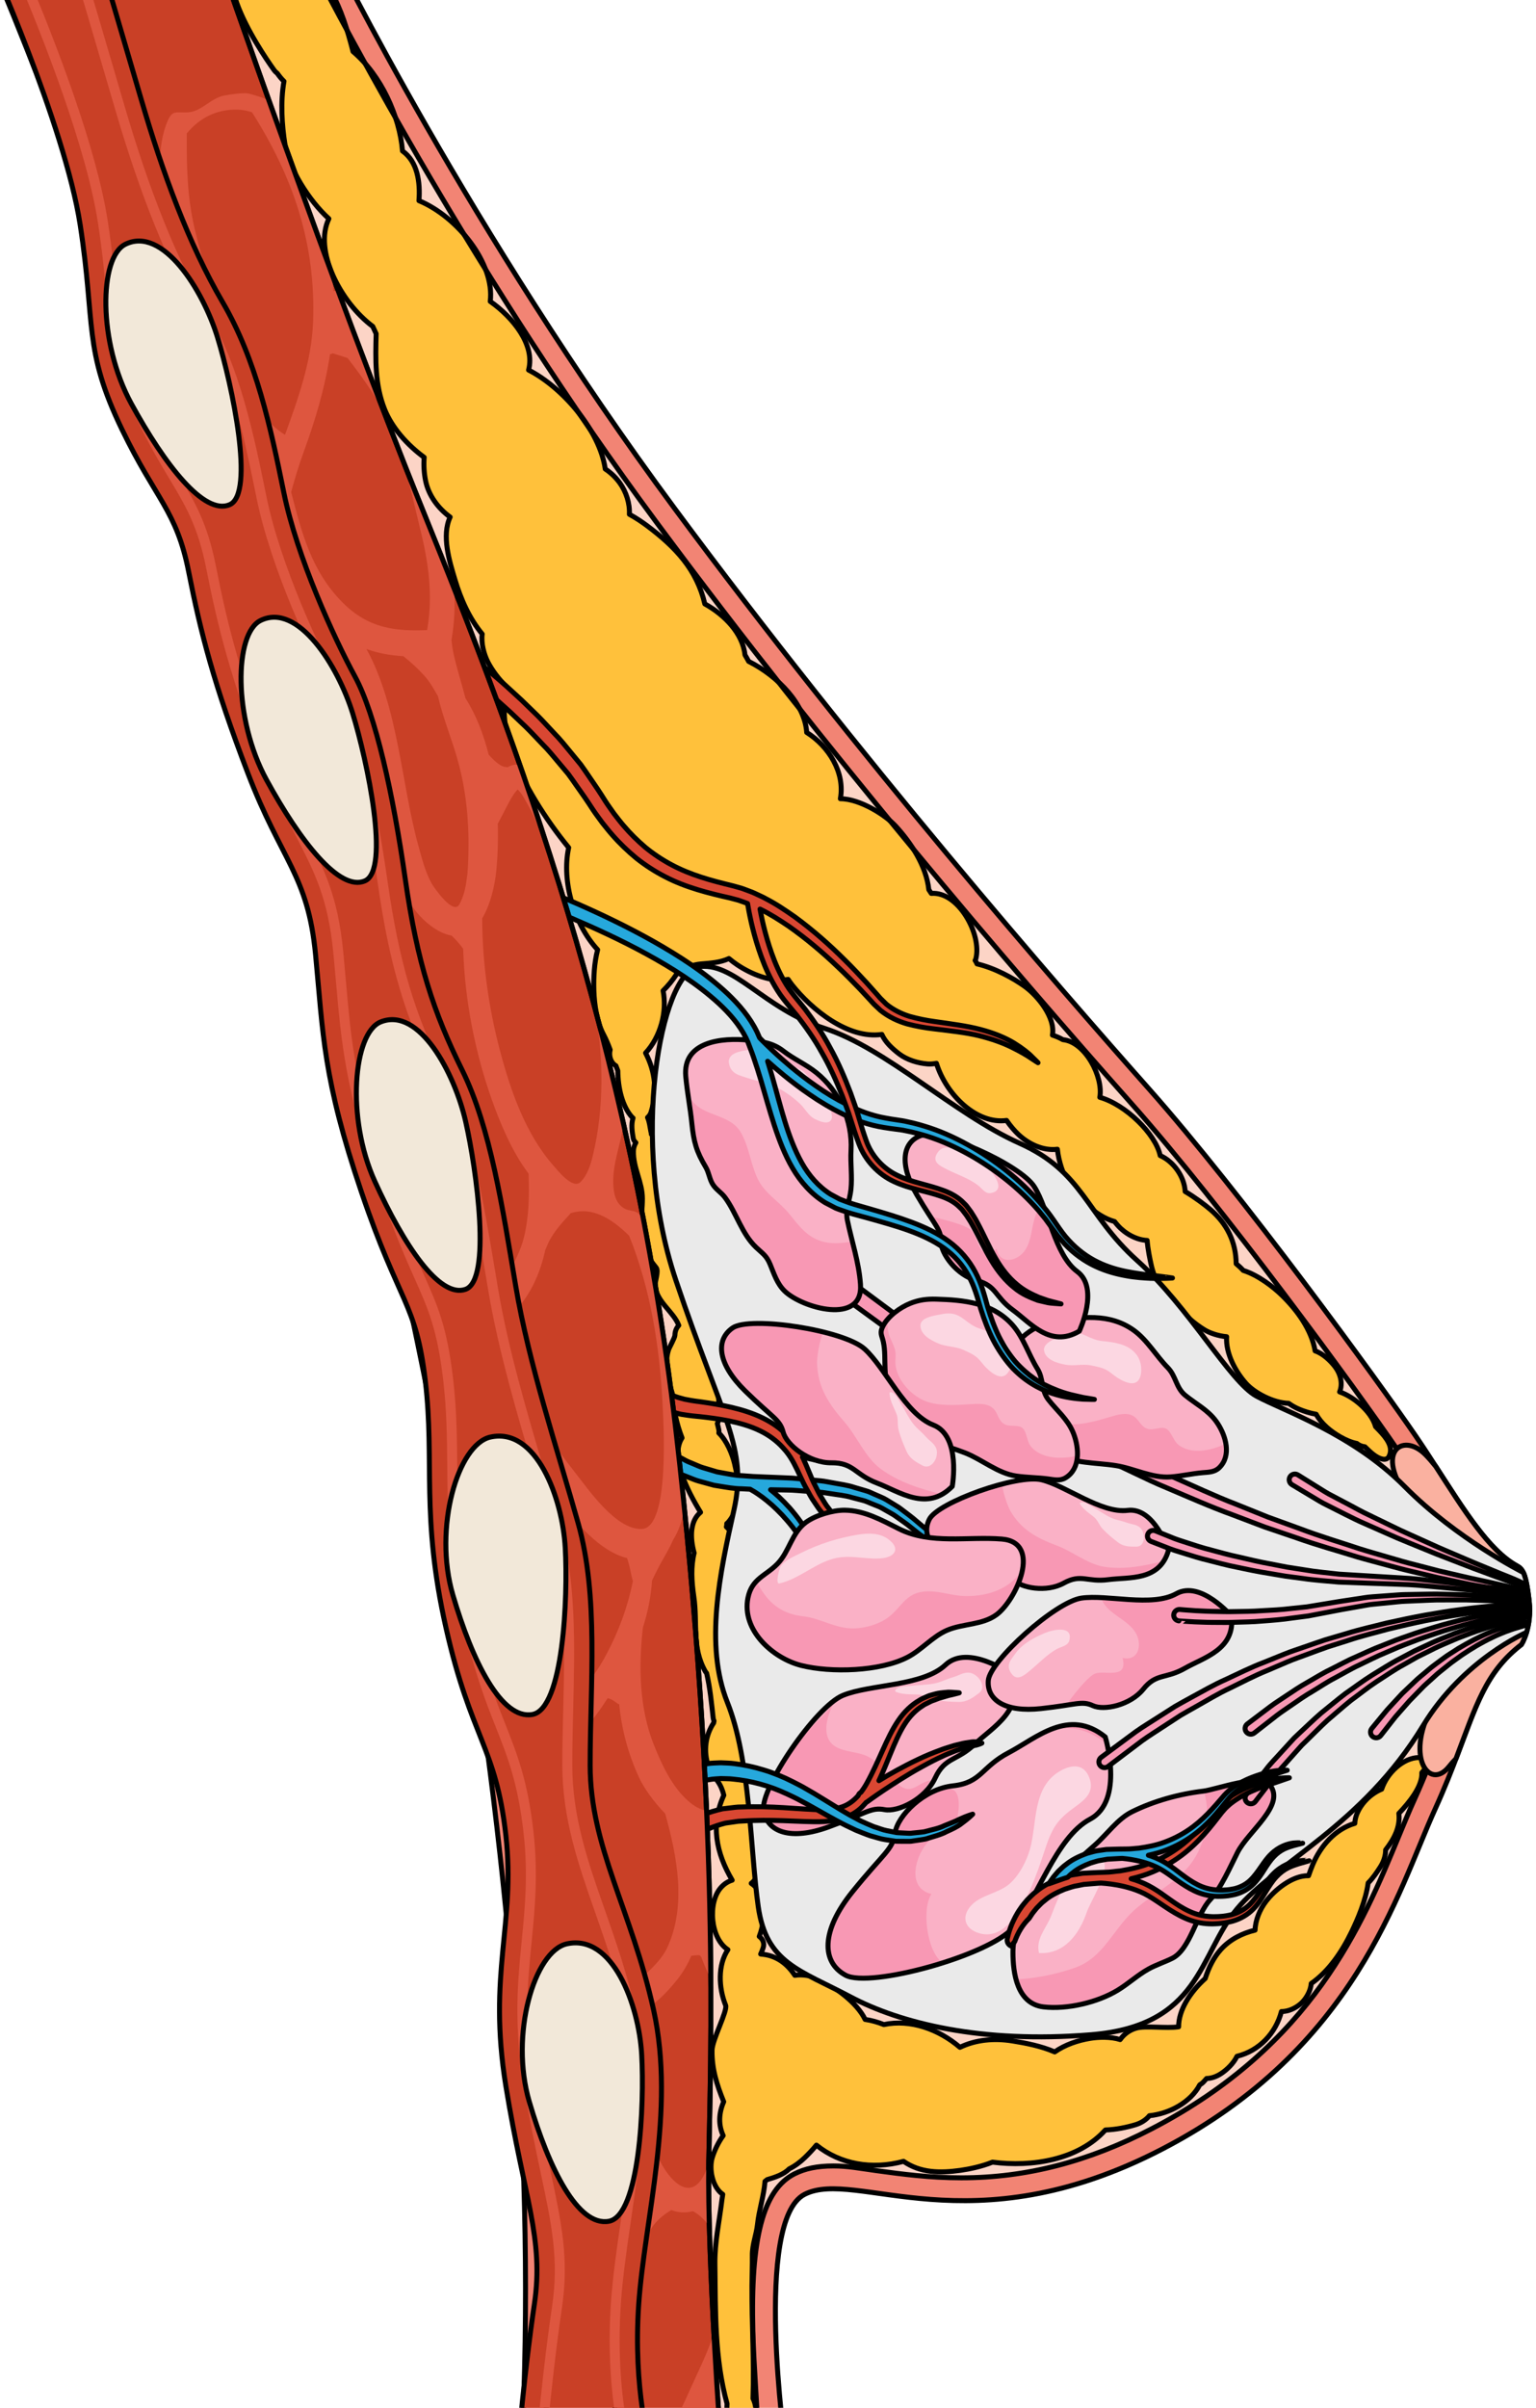
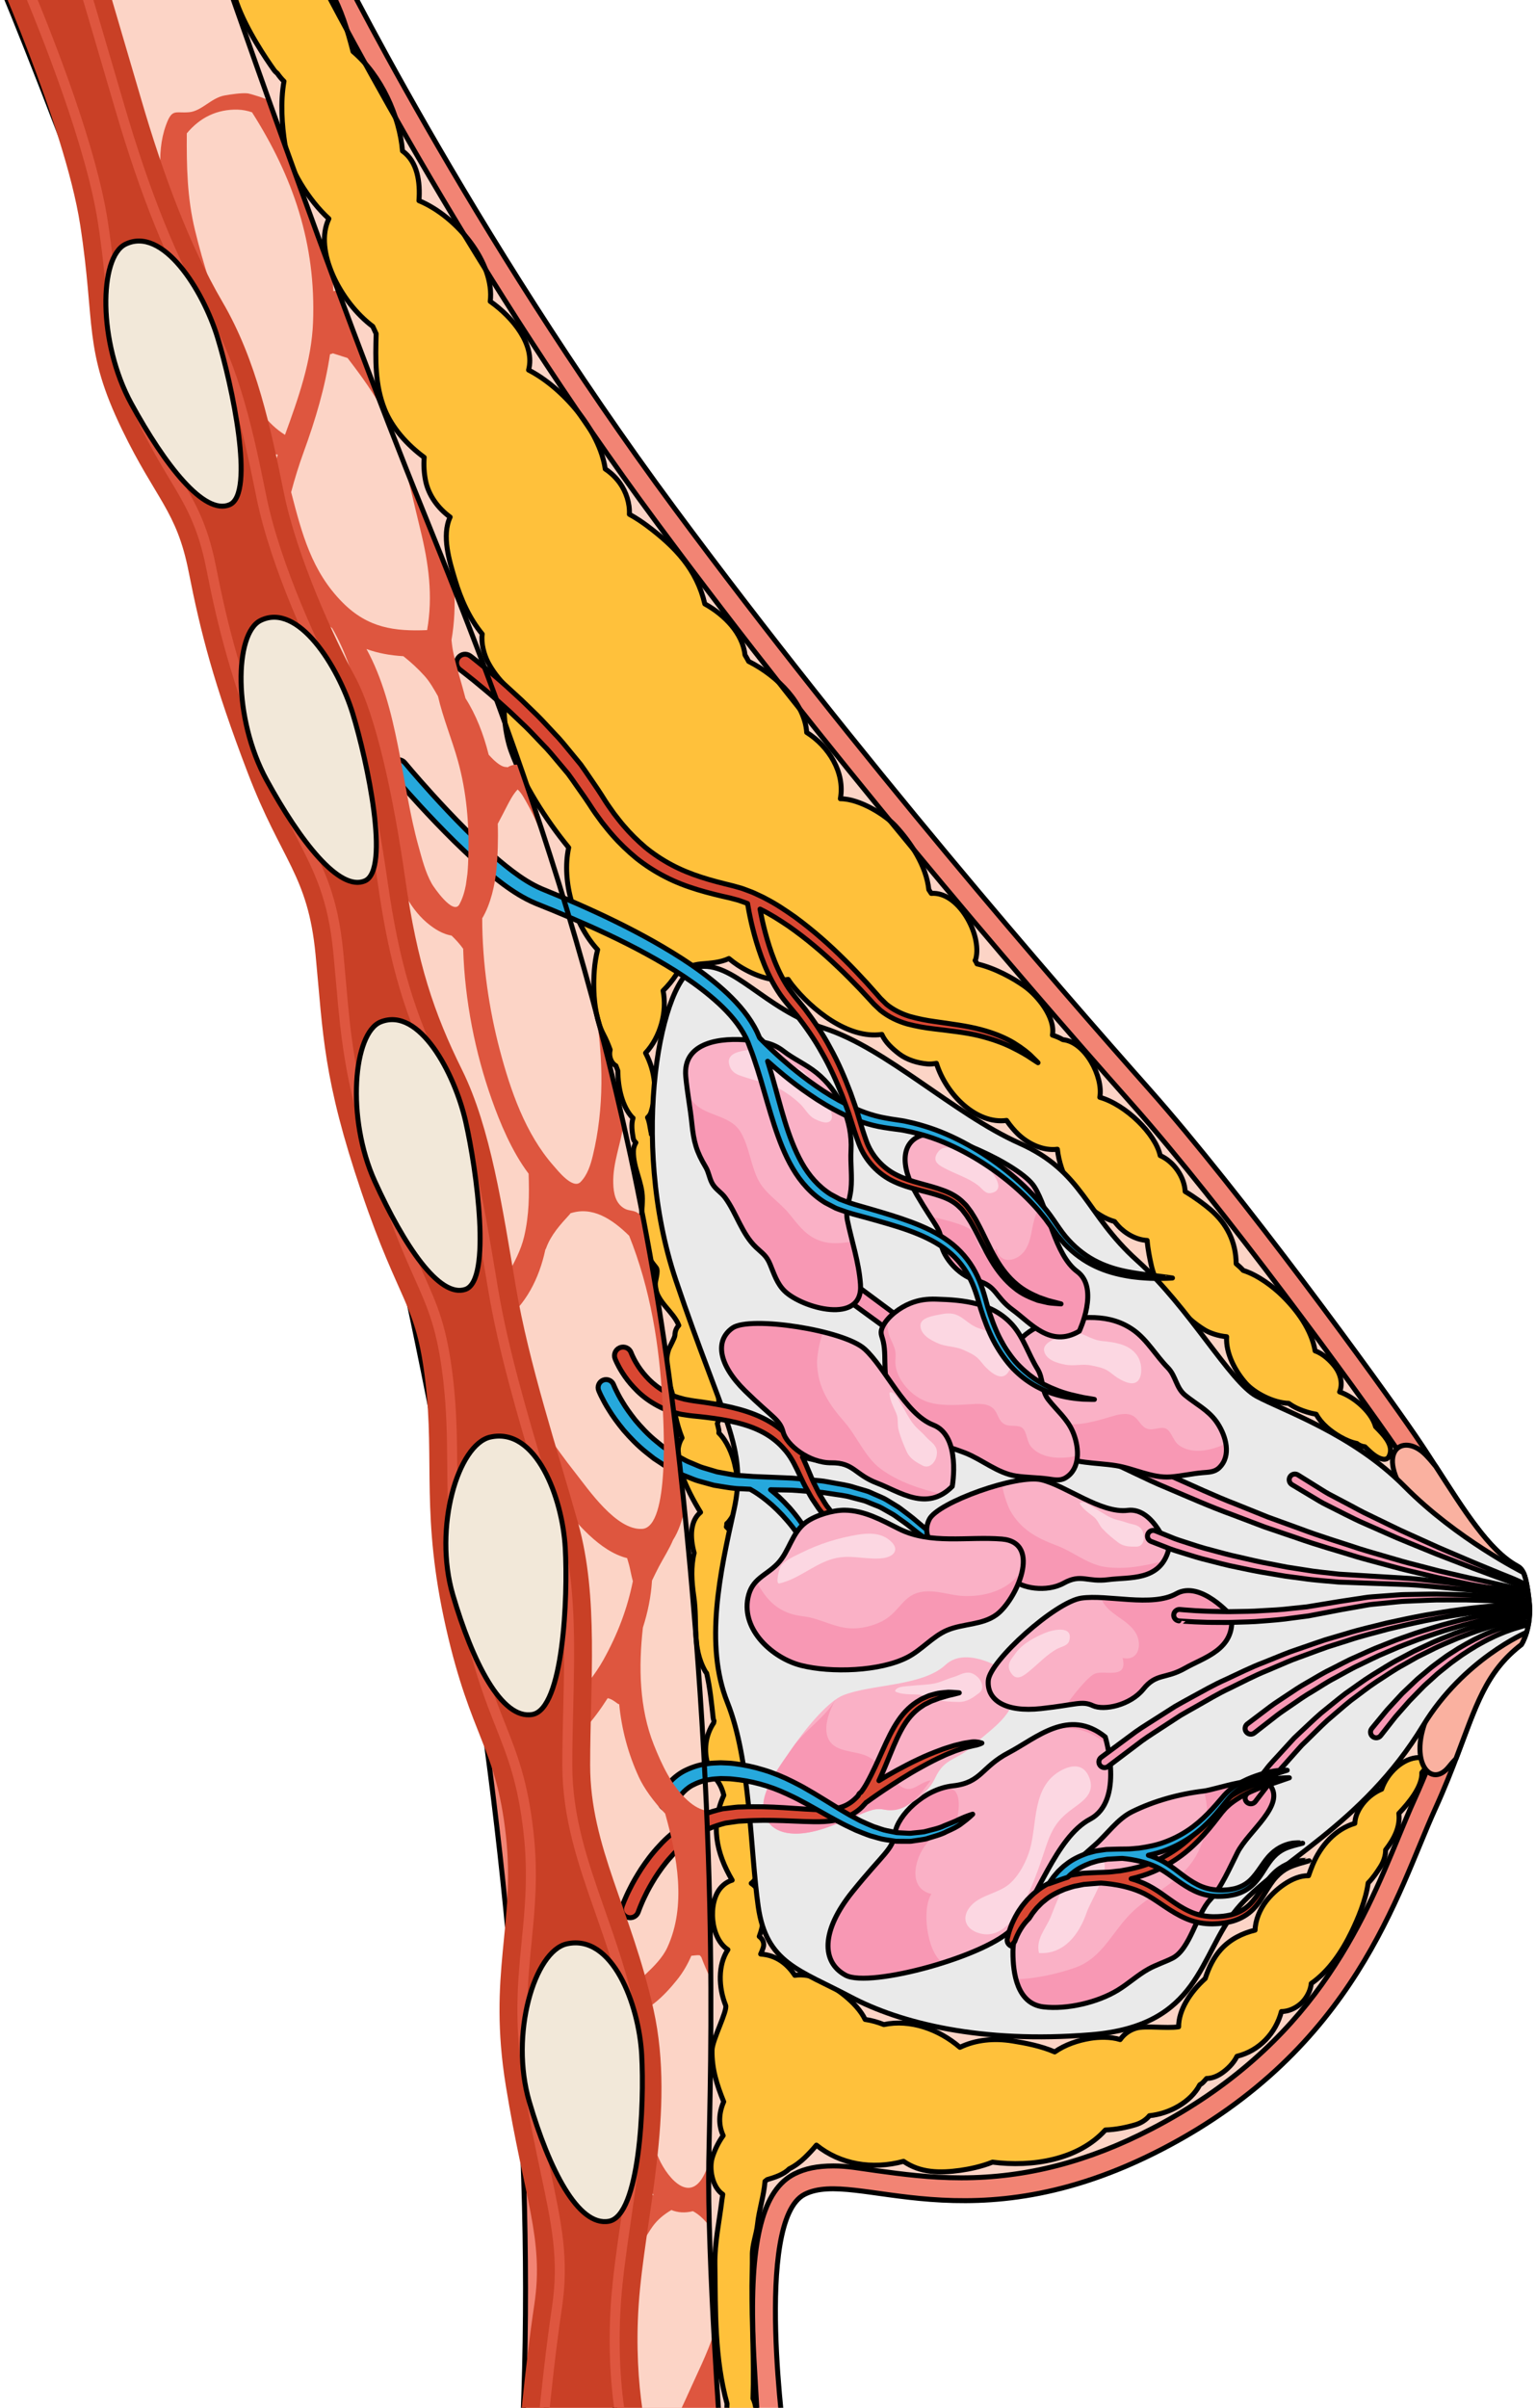
<svg xmlns="http://www.w3.org/2000/svg" xmlns:xlink="http://www.w3.org/1999/xlink" version="1.1" id="Layer_1" x="0px" y="0px" width="308.392px" height="483.147px" viewBox="0 0 308.392 483.147" enable-background="new 0 0 308.392 483.147" xml:space="preserve">
  <g>
    <defs>
      <rect id="SVGID_1_" width="308.392" height="483.147" />
    </defs>
    <clipPath id="SVGID_2_">
      <use xlink:href="#SVGID_1_" overflow="visible" />
    </clipPath>
    <g clip-path="url(#SVGID_2_)">
      <path fill="#F28474" stroke="#000000" stroke-linecap="round" stroke-linejoin="round" stroke-miterlimit="10" d="    M157.679,491.182c0,0-6.46-45.621,3.876-50.872c10.335-5.251,33.146,11.016,71.902-9.138s47.1-51.49,54.697-68.202    c7.597-16.72,8.002-25.812,17.312-32.982c0,0,2.172-3.357,1.547-8.82c-0.624-5.463-1.313-6.347-2.42-6.946    c-6.948-3.771-13.052-15.381-20.343-26.056c-7.292-10.676-35.012-48.764-53.492-69.585    c-18.481-20.821-58.113-66.342-95.263-116.49C94.255,46.421,66.912-9.248,66.912-9.248h-69.34c0,0,118.622,274.435,107.161,500.43    H157.679z" />
      <path fill="#FCD4C6" d="M109.382,491.182c5.076-120.701-24.033-248.747-49.53-336.245C36.755,75.67,12.42,14.617,1.924-9.248    h59.624c8.457,16.204,34.231,65.429,70.264,114.066c34.024,45.93,70.722,88.869,95.518,116.805    c18.039,20.323,45.319,57.687,53.136,69.127c1.662,2.435,3.285,4.956,4.855,7.395c5.352,8.31,10.414,16.173,16.522,19.786    c0.141,0.51,0.367,1.585,0.616,3.757c0.297,2.604-0.268,4.463-0.628,5.335c-6.816,5.61-9.333,12.347-12.487,20.789    c-1.438,3.847-3.066,8.208-5.362,13.262c-1.031,2.267-2.066,4.774-3.163,7.429c-7.298,17.67-17.294,41.868-49.477,58.603    c-12.808,6.661-25.342,9.897-38.317,9.897c-6.417,0-11.979-0.753-16.888-1.419c-3.82-0.517-5.825-0.965-8.828-0.965    c-3.188,0-5.677,0.511-7.832,1.604c-6.253,3.179-8.819,12.929-8.319,31.616c0.195,7.264,0.838,14.222,1.186,23.344H109.382z" />
      <path fill="#FFC13B" stroke="#000000" stroke-linecap="round" stroke-linejoin="round" stroke-miterlimit="10" d="    M284.843,352.673c-3.128,0.041-6.358,3.072-7.437,6.345c-1.106,0.442-2.138,1.182-2.898,1.923    c-1.302,1.269-2.418,3.075-2.492,4.934c-3.944,1.159-6.861,4.511-8.434,8.234c-0.319,0.755-0.593,1.513-0.857,2.272    c-3.271-0.091-6.856,2.924-8.551,5.154c-1.185,1.561-2.131,3.721-2.185,5.765c-2.587,0.629-4.996,1.836-6.831,3.84    c-1.498,1.637-2.471,3.686-3.176,5.863c-3.103,2.79-5.369,6.43-5.34,9.693c-2.5,0.376-6.618-0.27-8.485,0.258    c-1.405,0.397-2.499,1.235-3.253,2.308c-1.94-0.615-4.385-0.515-5.981-0.253c-2.531,0.416-5.065,1.27-7.163,2.73    c-2.728-1.182-5.828-1.78-8.499-2.204c-3.658-0.582-7.324-0.26-10.53,1.282c-4.261-3.647-9.942-5.688-15.272-4.566    c-1.216-0.483-2.474-0.847-3.763-1.03c-1.69-3.498-6.15-6.533-8.983-7.948c-1.69-0.844-3.545-1.157-5.127-0.902    c-1.544-2.334-3.71-4.047-6.861-4.269c0.174-0.369,0.339-0.771,0.507-1.28c0.301-0.914-0.11-1.752-0.791-2.25    c0.907-2.37,1.186-5.125,0.614-7.43c-0.353-1.421-1.181-2.535-2.224-3.232c0.601-0.424,1.063-1.121,1.184-2.109    c0.656-5.354,1.684-11.569-1.424-16.349c-0.082-0.238-0.171-0.48-0.265-0.731c0.412-0.476,0.668-1.093,0.629-1.848    c-0.212-4.095,0.254-8.087-0.406-12.157c-0.224-1.38-1.605-2.141-2.921-2.122c-0.142-0.043-0.293-0.054-0.44-0.074    c0.246-3.217,0.118-6.352-0.445-9.618c-0.099-0.572-0.405-1.025-0.821-1.353c-0.916-3.157,0.191-6.1-0.44-9.393    c-0.233-1.224-0.468-2.417-0.629-3.59c1.147-0.131,2.222-0.952,2.672-2.152c1.173-3.127,0.92-6.769-1.146-9.461    c-0.164-0.214-0.344-0.403-0.537-0.571c0.06-0.225,0.079-0.449,0.079-0.673c0.063-0.06,0.138-0.096,0.198-0.163    c2.871-3.167,2.289-8.064,1.353-11.895c-0.448-1.84-1.499-4.504-3.148-6.107c0.036-0.189,0.048-0.386,0.008-0.586    c-0.089-0.443-0.195-0.882-0.313-1.315c0.231-0.407,0.37-0.882,0.349-1.423c-0.124-3.255,0.091-6.421-0.774-9.613    c-0.349-1.285-1.275-2.632-2.459-3.398c0.532-1.58,0.965-3.105-0.129-4.774c-0.238-0.363-0.53-0.643-0.85-0.862    c0.101-1.7-0.286-3.221-1.225-5.053c-1.586-3.102-0.241-5.993-1.726-9.099c-0.994-2.077-2.269-3.53-2.299-6.096    c-0.025-2.085,0.29-4.17,0.294-6.26c0.007-3.083-1.297-6.533-1.814-9.597c-0.201-1.195-1.47-1.905-2.615-1.871    c-0.005-0.067-0.006-0.135-0.016-0.201c-0.02-0.134-0.051-0.272-0.087-0.411c-0.186-0.936-0.27-1.905-0.655-2.752    c0.31-0.276,0.558-0.626,0.688-1.038c1.291-4.092,0.886-8.143-1.083-11.906c2.965-3.192,4.373-8.227,3.516-12.494    c1.017-0.995,1.903-2.096,2.689-3.292c0.119-0.18,0.213-0.379,0.313-0.573c1.498-0.697,2.869-1.364,4.652-1.513    c1.932-0.161,3.833-0.274,5.562-1.079c0.596,0.494,1.184,0.934,1.713,1.286c2.759,1.837,6.795,3.535,10.178,2.899    c0.263,0.401,0.528,0.779,0.791,1.109c3.891,4.894,11.201,10.926,18.022,9.933c0.711,1.599,2.094,2.846,3.446,3.89    c1.574,1.215,3.755,1.869,5.709,2.035c0.536,0.046,1.17,0,1.802-0.126c1.995,6.375,8.096,12.28,14.086,11.461    c0.745,1.093,1.581,2.05,2.261,2.708c2.08,2.018,5.069,3.431,7.942,3.074c0.264,2.513,1.186,5.091,2.169,6.775    c1.538,2.632,5.488,6.714,9.31,7.73c0.22,0.283,0.448,0.563,0.691,0.832c1.423,1.58,3.67,2.865,5.85,2.959    c0.149,1.865,0.545,3.69,0.82,4.936c0.633,2.859,2.452,6.75,5.333,8.01c1.262,2.096,3.578,3.896,5.365,4.993    c1.074,0.659,2.788,1.241,4.443,1.379c-0.229,3.374,1.837,7.091,3.897,9.385c1.656,1.846,5.382,3.886,8.557,3.985    c0.637,0.462,1.336,0.854,2.07,1.166c1.022,0.432,2.227,0.818,3.455,1.027c0.496,0.915,1.197,1.77,2.107,2.589    c1.39,1.252,3.89,2.857,6.058,3.271c0.445,0.375,1.031,0.606,1.617,0.665c1.069,1.031,2.249,2.245,3.621,2.486    c0.457,0.079,0.937-0.044,1.178-0.48c1.079-1.952-0.609-3.89-1.887-5.254c-0.238-0.255-0.498-0.521-0.767-0.788    c-0.481-1.737-1.72-3.252-3.099-4.478c-1.077-0.957-2.573-1.968-4.124-2.5c0.7-1.699,0.155-3.66-0.956-5.104    c-0.889-1.154-2.371-2.581-3.965-3.121c-0.723-4.271-3.599-8.155-6.601-11.101c-1.732-1.7-4.808-4.099-7.83-5.047    c-0.421-0.469-0.896-0.917-1.419-1.346c-0.042-4.316-1.814-8.032-5.223-10.915c-1.135-0.959-2.992-2.371-5.021-3.572    c-0.139-2.948-2.299-6.023-5.012-7.214c-0.918-4.333-6.906-10.215-12.12-11.693c0.722-4.158-2.957-11.145-7.41-11.56    c-0.659-0.384-1.372-0.686-2.103-0.919c0.635-3.521-2.955-7.907-5.572-9.783c-2.221-1.591-5.938-3.666-9.573-4.51    c-0.093-0.232-0.224-0.466-0.38-0.695c0.05-0.107,0.115-0.196,0.147-0.325c1.247-4.872-3.505-13.558-8.945-13.121    c-0.154-0.239-0.32-0.491-0.497-0.752c-0.506-4.771-3.595-9.429-6.663-12.762c-1.987-2.16-7.121-5.47-11.094-5.485    c0.959-5.255-2.333-10.522-6.763-13.302c-0.347-5.608-5.645-11.227-11.652-14.254c-0.233-0.447-0.482-0.879-0.739-1.3    c-0.455-4.331-4.105-8.054-8.063-10.235c-1.622-6.914-5.869-11.395-11.564-15.664c-0.996-0.748-2.235-1.585-3.581-2.32    c0.104-2.216-0.646-4.5-1.914-6.273c-0.73-1.021-1.761-2.056-2.933-2.819c-1.119-7.796-8.576-16.362-15.394-19.856    c1.36-5.033-3.124-10.557-7.696-13.771c0.936-7.614-6.592-17.007-14.312-20.21c0.276-3.71-0.274-7.813-3.307-9.977    c-0.561-6.925-4.298-15.201-9.935-19.955C68.741,2.021,65.616-7.249,57.481-8.227c-1.245-1.096-2.839-1.739-4.931-1.683    c-13.566,0.371-0.635,19.633,2.481,23.977c0.188,0.261,0.407,0.471,0.643,0.651c0.396,0.566,0.849,1.125,1.342,1.598    c-0.736,4.175-0.419,8.733,0.196,12.672c0.74,4.75,4.777,11.246,8.817,14.904c-3.078,6.306,2.294,16.755,8.813,21.609    c0.222,0.492,0.447,0.983,0.68,1.472c-0.128,5.147-0.284,10.248,1.721,15.222c1.477,3.666,4.529,7.092,7.923,9.577    c-0.132,1.59-0.015,3.212,0.278,4.679c0.586,2.922,2.493,5.537,4.933,7.303c-1.746,3.74-0.142,8.855,0.954,12.523    c1.197,4.007,2.893,7.798,5.484,10.951c-0.241,1.894,0.359,4.118,1.154,5.653c0.814,1.57,2.16,3.434,3.75,4.925    c-1.072,4.26-0.189,9.898,0.893,12.875c2.389,6.577,6.921,13.74,11.565,19.401c-1.48,6.884,1.156,15.44,5.813,20.497    c-0.695,2.663-0.836,5.555-0.753,8.234c0.087,2.781,0.612,6.283,1.919,8.743c0.537,1.01,0.962,2.05,1.351,3.096    c-0.321,1.231,0.14,2.624,1.157,3.204c0.123,0.332,0.247,0.662,0.379,0.99c0.035,3.543,0.909,7.193,2.87,9.344    c0.057,0.063,0.124,0.099,0.186,0.151c-0.408,1.276-0.184,2.771,0.037,4.048c0.063,0.362,0.263,0.663,0.534,0.892    c-0.298,0.495-0.475,1.065-0.49,1.664c-0.089,3.438,1.801,6.218,1.801,9.6c0,3.54-1.012,7.579,0.77,10.896    c0.618,1.151,1.168,1.913,1.984,2.918c0.592,0.729-0.328,2.839-0.191,3.813c0.448,3.208,3.664,5.012,4.736,7.78    c-0.458,0.483-0.762,1.143-0.776,1.967c-0.01,0.529-1.113,2.424-1.286,2.959c-0.535,1.668-0.454,3.758-0.112,5.443    c0.226,1.117,0.542,2.215,0.879,3.309c0.203,3.052,0.845,6.082,1.95,8.899c-2.427,3.722,1.031,10.531,3.719,14.928    c-2.104,1.704-2.149,5.032-1.285,8.155c-0.67,2.767-0.523,5.627-0.067,8.756c0.791,5.429-0.459,10.15,2.32,15.046    c0.071,0.128,0.17,0.214,0.254,0.322c0.685,2.958,0.977,5.975,1.311,8.998c0.023,0.21,0.087,0.406,0.174,0.587    c-0.022,0.131-0.064,0.253-0.071,0.391c-1.66,2.464-2.086,5.665-1.08,8.631c0.385,1.135,1.162,2.093,1.855,3.048    c0.647,0.896,1.018,1.852,1.26,2.845c-2.697,5.91-1.547,11.587,1.678,17.041c-0.818,0.242-1.608,0.731-2.292,1.513    c-2.632,3.009-2.114,10.127,1.429,12.436c-2.037,3.061-1.88,7.626-0.455,11.152c0.435,1.076-2.676,6.919-2.72,8.976    c-0.079,3.769,0.968,7.002,2.335,10.382c-1.032,2.348-1.063,4.717-0.104,6.792c-1.006,1.388-1.749,3.005-2.175,4.36    c-0.716,2.279-0.004,6.011,2.091,7.43c-0.066,0.369-0.125,0.747-0.171,1.132c-0.53,4.412-1.464,8.453-1.405,12.923    c0.126,9.505-0.082,18.824,2.438,27.961c-0.072,0.807,0.021,1.625,0.049,2.444c0.035,1.063-0.195,2.208,0.1,3.245    c0.412,1.441,3.354,1.701,4.414,0.823c1.13-0.937,1.196-2.722,1.241-4.068c0.042-1.272-0.062-2.426-0.597-3.493    c0.26-7.538-0.247-15.104-0.208-22.653c0.012-2.021,0.1-4.034,0.077-6.056c-0.024-2.238,0.812-4.098,1.041-6.267    c0.298-2.815,1.293-5.763,1.501-8.598c0.141-0.115,0.285-0.23,0.438-0.351c0.038-0.011,0.072-0.02,0.112-0.031    c1.32-0.389,3.229-0.987,4.3-2.12c1.187-0.571,2.293-1.437,3.155-2.27c0.727-0.7,1.549-1.558,2.318-2.498    c4.734,3.817,11.123,4.987,17.496,3.251c3.358,2.324,7.27,2.393,11.434,1.805c1.662-0.235,4.174-0.729,6.424-1.643    c7.96,1.031,17.234-0.438,22.664-6.455c2.087-0.065,4.217-0.506,6.014-1.042c1.201-0.358,2.178-1.017,2.827-1.819    c4.029-0.407,8.288-2.711,10.117-6.208c0.313-0.171,0.618-0.41,0.9-0.744c0.151-0.181,0.309-0.345,0.462-0.519    c0.987-0.02,1.982-0.369,2.939-1c1.117-0.736,2.483-2.025,3.159-3.452c4.532-1.116,7.802-4.667,8.925-8.978    c1.387-0.016,2.749-0.615,3.86-1.563c1.014-0.863,2.022-2.538,2.116-4.056c3.632-2.54,6.219-6.455,8.129-10.399    c1.182-2.443,2.84-6.255,3.309-9.781c0.984-0.979,1.815-2.241,2.447-3.225c0.672-1.046,1.063-2.245,1.062-3.419    c1.708-2.194,2.972-4.604,2.655-7.308c2.058-2.171,4.75-5.415,4.615-8.18c0.142-0.166,0.29-0.326,0.425-0.498    C286.645,354.253,286.264,352.653,284.843,352.673z" />
      <path fill="none" stroke="#000000" stroke-linecap="round" stroke-linejoin="round" stroke-miterlimit="10" d="M109.382,491.182    c5.076-120.701-24.033-248.747-49.53-336.245C36.755,75.67,12.42,14.617,1.924-9.248h59.624    c8.457,16.204,34.231,65.429,70.264,114.066c34.024,45.93,70.722,88.869,95.518,116.805    c18.039,20.323,45.319,57.687,53.136,69.127c1.662,2.435,3.285,4.956,4.855,7.395c5.352,8.31,10.414,16.173,16.522,19.786    c0.141,0.51,0.367,1.585,0.616,3.757c0.297,2.604-0.268,4.463-0.628,5.335c-6.816,5.61-9.333,12.347-12.487,20.789    c-1.438,3.847-3.066,8.208-5.362,13.262c-1.031,2.267-2.066,4.774-3.163,7.429c-7.298,17.67-17.294,41.868-49.477,58.603    c-12.808,6.661-25.342,9.897-38.317,9.897c-6.417,0-11.979-0.753-16.888-1.419c-3.82-0.517-5.825-0.965-8.828-0.965    c-3.188,0-5.677,0.511-7.832,1.604c-6.253,3.179-8.819,12.929-8.319,31.616c0.195,7.264,0.838,14.222,1.186,23.344H109.382z" />
      <g>
        <g>
          <path fill="#FAB1A0" stroke="#000000" stroke-linecap="round" stroke-linejoin="round" stroke-miterlimit="10" d="      M304.593,314.221c-5.639-3.06-10.722-11.284-16.335-19.98c-0.633-0.791-1.288-1.559-1.986-2.278      c-4.707-4.847-11.012-0.509-2.495,10.083c8.517,10.591,22.366,14.274,22.366,14.274l0,0      C305.718,315,305.224,314.563,304.593,314.221z" />
          <path fill="#FAB1A0" stroke="#000000" stroke-linecap="round" stroke-linejoin="round" stroke-miterlimit="10" d="      M306.492,327.558c0,0-12.06,3.257-18.425,13.955c-6.365,10.697-1.136,18.074,2.895,12.93c0.361-0.463,0.825-0.983,1.362-1.544      c4.038-10.58,5.904-17.335,13.142-22.911C305.466,329.987,306.023,329.121,306.492,327.558L306.492,327.558z" />
        </g>
      </g>
      <path fill="#EAEAEA" stroke="#000000" stroke-linecap="round" stroke-linejoin="round" stroke-miterlimit="10" d="    M306.492,327.558c0.457-1.519,0.828-3.698,0.521-6.391c-0.352-3.077-0.724-4.702-1.18-5.64    c-0.011-0.006-13.372-6.691-23.827-17.256c-10.459-10.568-24.402-15.229-29.748-18.127c-5.345-2.899-13.479-17.806-23.938-27.201    c-10.459-9.396-10.692-17.777-23.707-23.58c-13.015-5.804-26.726-19.051-39.044-23.002s-18.36-13.712-25.564-12.317    c-7.205,1.395-13.824,34.62-4.296,62.885s14.431,33.593,11.643,46.105c-2.788,12.512-5.955,26.969-1.307,38.589    s4.563,29.554,6.188,40.942s8.347,12.731,18.447,18.087c10.102,5.355,26.314,9.416,48.345,7.638s21.642-15.99,29.311-25.224    c7.67-9.232,25.182-16.727,37.386-36.797C293.851,332.901,306.476,327.565,306.492,327.558z" />
      <path fill="#26A8DC" stroke="#000000" stroke-linecap="round" stroke-linejoin="round" stroke-miterlimit="10" d="M206.07,307.749    c-0.674,0.233-1.632,0.618-2.886,0.989c-1.243,0.388-2.761,0.823-4.534,1.123c-1.77,0.287-3.813,0.402-5.962,0.043    c-1.069-0.197-2.17-0.469-3.235-0.934c-0.536-0.229-1.079-0.464-1.563-0.779l-0.759-0.444l-0.772-0.585    c-0.969-0.716-2.02-1.674-3.063-2.53c-0.535-0.437-1.11-0.853-1.672-1.286c-0.573-0.424-1.12-0.89-1.767-1.248    c-0.627-0.381-1.26-0.768-1.897-1.154c-0.634-0.395-1.356-0.634-2.04-0.959c-0.7-0.279-1.377-0.673-2.113-0.86    c-0.729-0.214-1.464-0.429-2.2-0.644c-1.466-0.505-2.987-0.662-4.499-0.962c-0.76-0.121-1.516-0.305-2.281-0.374l-2.297-0.22    c-1.525-0.118-3.081-0.351-4.579-0.376c-1.507-0.061-3.007-0.121-4.497-0.182c-0.751-0.032-1.5-0.064-2.245-0.097    c-0.711-0.053-1.419-0.104-2.122-0.155c-1.416-0.039-2.772-0.339-4.113-0.58l-1-0.184l-0.963-0.289    c-0.639-0.19-1.271-0.379-1.898-0.566c-0.627-0.183-1.202-0.484-1.794-0.715c-0.58-0.261-1.182-0.456-1.723-0.76    c-1.075-0.616-2.186-1.103-3.122-1.806c-0.483-0.326-0.957-0.646-1.423-0.96c-0.437-0.356-0.864-0.704-1.284-1.047    c-1.682-1.361-3.025-2.839-4.164-4.177c-1.094-1.379-1.988-2.631-2.625-3.719c-0.668-1.071-1.097-1.958-1.386-2.552    c-0.269-0.568-0.391-0.887-0.397-0.904l-0.007-0.018c-0.005-0.012-0.009-0.022-0.015-0.034c-0.345-0.816-1.286-1.198-2.102-0.853    c-0.817,0.345-1.199,1.286-0.854,2.102c0,0,0.038,0.09,0.111,0.263c0.085,0.183,0.21,0.486,0.38,0.82    c0.339,0.676,0.834,1.659,1.583,2.828c0.721,1.188,1.715,2.549,2.937,4.04c1.267,1.454,2.762,3.051,4.631,4.525    c0.467,0.368,0.942,0.744,1.427,1.128c0.518,0.341,1.044,0.687,1.581,1.039c1.043,0.753,2.268,1.285,3.461,1.938    c0.6,0.326,1.267,0.527,1.907,0.799c0.655,0.241,1.296,0.551,1.985,0.738c0.687,0.189,1.381,0.38,2.082,0.574l1.057,0.287    l1.088,0.178c1.458,0.234,2.934,0.518,4.449,0.529c0.567,0.029,1.141,0.058,1.713,0.087c0.23,0.126,0.535,0.303,0.927,0.547    c0.433,0.275,0.948,0.627,1.53,1.052c0.576,0.435,1.211,0.947,1.882,1.534c0.663,0.598,1.36,1.267,2.064,2.014    c0.696,0.751,1.413,1.562,2.099,2.45c0.68,0.891,1.367,1.829,1.978,2.842c0.647,0.988,1.199,2.06,1.749,3.13l0.771,1.633    c0.276,0.561,0.553,1.12,0.825,1.676c0.271,0.543,0.537,1.081,0.802,1.614l0.394,0.792c0.146,0.26,0.318,0.511,0.474,0.764    c0.657,0.991,1.21,2.003,1.881,2.853c0.705,0.825,1.286,1.668,1.971,2.324c0.708,0.633,1.264,1.304,1.924,1.725    c0.614,0.47,1.17,0.853,1.698,1.058c0.499,0.242,0.938,0.341,1.234,0.386c0.291,0.065,0.461,0.033,0.457,0.043    c0,0-0.141-0.081-0.378-0.251c-0.237-0.175-0.585-0.394-0.996-0.733c-0.438-0.284-0.917-0.704-1.48-1.166    c-0.597-0.418-1.101-1.102-1.738-1.729c-0.616-0.652-1.136-1.501-1.767-2.315c-0.598-0.842-1.066-1.83-1.641-2.789    c-0.135-0.245-0.283-0.482-0.411-0.74l-0.353-0.813c-0.236-0.546-0.477-1.097-0.717-1.654c-0.235-0.545-0.473-1.095-0.711-1.646    l-0.727-1.738c-0.529-1.141-1.066-2.285-1.705-3.351c-0.602-1.089-1.286-2.107-1.97-3.078c-0.689-0.967-1.414-1.86-2.13-2.685    c-0.73-0.812-1.458-1.546-2.152-2.202c-0.593-0.542-1.151-1.015-1.68-1.443c1.052,0.019,2.103,0.038,3.162,0.058    c1.521-0.006,2.972,0.188,4.466,0.269l2.227,0.164c0.743,0.047,1.465,0.201,2.198,0.296c1.451,0.244,2.943,0.354,4.316,0.788    c0.7,0.183,1.396,0.364,2.089,0.544c0.705,0.153,1.324,0.503,1.985,0.742c0.642,0.284,1.323,0.48,1.923,0.832    c0.604,0.344,1.203,0.686,1.799,1.025c0.61,0.31,1.153,0.746,1.711,1.136c0.554,0.401,1.109,0.778,1.646,1.188    c1.094,0.844,2.041,1.67,3.185,2.475l0.789,0.563c0.302,0.168,0.602,0.336,0.899,0.503c0.592,0.357,1.199,0.599,1.798,0.834    c1.194,0.478,2.413,0.741,3.581,0.919c2.35,0.321,4.519,0.129,6.373-0.228c1.863-0.354,3.42-0.909,4.649-1.462    c1.231-0.555,2.122-1.139,2.711-1.551c0.585-0.421,0.871-0.676,0.871-0.676S206.734,307.487,206.07,307.749z" />
      <path fill="#D94732" stroke="#000000" stroke-linecap="round" stroke-linejoin="round" stroke-miterlimit="10" d="M188.55,298.439    c-0.221-0.422-0.611-0.834-1.078-1.289c-0.231-0.232-0.477-0.479-0.735-0.736c-0.292-0.221-0.599-0.454-0.919-0.696    c-0.328-0.231-0.64-0.522-1.02-0.73c-0.378-0.211-0.771-0.431-1.172-0.655c-0.202-0.112-0.407-0.227-0.614-0.342    c-0.215-0.099-0.439-0.179-0.663-0.271c-0.449-0.18-0.908-0.363-1.376-0.55c-0.948-0.327-1.96-0.559-2.984-0.824    c-1.042-0.146-2.133-0.37-3.181-0.442c-1.048-0.052-2.097-0.104-3.128-0.155c-0.998-0.057-1.982-0.061-2.928-0.156    c-0.939-0.128-1.855-0.19-2.707-0.354c-0.849-0.171-1.666-0.266-2.39-0.475c-1.464-0.345-2.658-0.729-3.454-1.049    c-0.415-0.149-0.688-0.283-0.889-0.368c-0.086-0.041-0.145-0.068-0.197-0.093c-1.246-1.559-2.793-2.926-4.531-3.941    c-1.95-1.158-4.061-1.94-6.142-2.517c-2.086-0.576-4.15-0.957-6.149-1.273c-1.009-0.158-1.978-0.289-2.921-0.412    c-0.506-0.061-0.874-0.155-1.31-0.227c-0.422-0.066-0.833-0.148-1.224-0.281c-1.602-0.396-2.999-1.104-4.19-1.883    c-1.198-0.776-2.177-1.674-2.95-2.551c-0.784-0.869-1.38-1.71-1.815-2.43c-0.446-0.714-0.736-1.307-0.916-1.702    c-0.095-0.206-0.151-0.343-0.184-0.424c-0.042-0.106-0.063-0.161-0.063-0.161l-0.022-0.06c-0.003-0.007-0.005-0.015-0.009-0.021    c-0.36-0.878-1.364-1.298-2.243-0.938c-0.878,0.36-1.298,1.364-0.938,2.243c0,0,0.028,0.068,0.082,0.199    c0.063,0.156,0.157,0.368,0.276,0.609c0.241,0.502,0.607,1.211,1.159,2.057c0.541,0.851,1.271,1.839,2.235,2.863    c0.951,1.035,2.159,2.101,3.644,3.021c1.473,0.926,3.213,1.747,5.153,2.192c0.479,0.147,0.973,0.227,1.477,0.293    c0.485,0.066,1.044,0.166,1.487,0.203c0.954,0.092,1.922,0.189,2.877,0.308c3.841,0.483,7.973,1.172,11.443,3.066    c1.633,0.896,3.083,2.064,4.255,3.47c0.016,0.02,0.03,0.037,0.047,0.054c0.052,0.062,0.11,0.116,0.159,0.18    c1.236,1.497,2.029,3.255,2.889,5.088c0.419,0.896,0.834,1.777,1.335,2.639c0.479,0.861,0.915,1.717,1.468,2.479    c0.531,0.773,0.996,1.555,1.604,2.209c0.585,0.667,1.085,1.366,1.722,1.894c0.617,0.541,1.146,1.136,1.762,1.557    c0.603,0.436,1.174,0.85,1.71,1.238c1.124,0.687,2.133,1.241,2.994,1.615c1.762,0.674,2.832,0.871,2.832,0.871    s-0.825-0.743-2.379-1.717c-0.76-0.513-1.67-1.139-2.724-1.824c-0.49-0.39-1.013-0.806-1.563-1.243    c-0.563-0.421-1.026-1.001-1.579-1.528c-0.571-0.513-1.008-1.193-1.522-1.836c-0.536-0.626-0.943-1.393-1.408-2.138    c-0.488-0.734-0.862-1.565-1.276-2.393c-0.427-0.809-0.803-1.708-1.183-2.628c-0.386-0.928-0.76-1.814-1.218-2.817    c-0.048-0.1-0.108-0.197-0.158-0.297c0.62,0.171,1.315,0.342,2.081,0.5c0.782,0.199,1.649,0.279,2.557,0.434    c0.909,0.137,1.878,0.156,2.873,0.244c0.996,0.056,2.028,0.015,3.072,0.024c1.013,0.004,2.04,0.007,3.069,0.01    c1.023,0.035,1.986,0.173,2.976,0.246c0.965,0.191,1.937,0.351,2.843,0.602c0.448,0.147,0.887,0.293,1.317,0.435    c0.215,0.073,0.433,0.136,0.64,0.216c0.199,0.095,0.395,0.19,0.588,0.284c0.39,0.187,0.77,0.368,1.136,0.545    c0.37,0.173,0.671,0.427,0.993,0.624c0.314,0.209,0.617,0.408,0.903,0.599c0.258,0.228,0.501,0.445,0.729,0.648    c0.458,0.41,0.879,0.748,1.175,1.081c0.643,0.617,1.128,0.917,1.128,0.917S189.031,299.251,188.55,298.439z" />
      <g>
        <path fill="#F898B4" stroke="#000000" stroke-linecap="round" stroke-linejoin="round" stroke-miterlimit="10" d="     M306.428,319.189c-0.901-0.215-2.895-0.686-5.789-1.328c-2.01-0.48-4.47-0.945-7.268-1.607c-1.398-0.325-2.887-0.67-4.457-1.035     c-1.561-0.404-3.2-0.83-4.912-1.274c-1.717-0.424-3.483-0.944-5.313-1.481c-1.828-0.542-3.729-1.064-5.661-1.67     c-3.843-1.287-7.942-2.492-12.076-4.063c-2.076-0.753-4.187-1.519-6.324-2.294c-2.107-0.85-4.242-1.709-6.394-2.576     c-4.332-1.659-8.59-3.683-12.902-5.573c-2.168-0.923-4.276-1.972-6.377-3.017c-2.103-1.036-4.197-2.07-6.275-3.096     c-2.1-0.982-4.075-2.166-6.079-3.232c-1.993-1.089-3.96-2.166-5.896-3.224c-1.957-1.021-3.782-2.199-5.604-3.288     c-1.816-1.101-3.592-2.177-5.321-3.225c-3.507-2.016-6.624-4.236-9.569-6.178c-1.467-0.979-2.872-1.918-4.209-2.813     c-0.668-0.446-1.318-0.882-1.952-1.304c-0.626-0.432-1.208-0.89-1.787-1.312c-2.301-1.709-4.307-3.199-5.958-4.426     c-3.303-2.453-5.19-3.854-5.19-3.854l-0.069-0.052l-0.014-0.009c-0.767-0.56-1.843-0.391-2.4,0.376     c-0.559,0.768-0.391,1.843,0.377,2.402c0,0,1.92,1.398,5.282,3.849c1.682,1.225,3.722,2.711,6.063,4.417     c0.589,0.422,1.182,0.877,1.819,1.309c0.643,0.42,1.306,0.854,1.984,1.3c1.359,0.89,2.787,1.827,4.278,2.803     c2.994,1.933,6.162,4.145,9.723,6.149c1.761,1.033,3.57,2.094,5.419,3.179c1.856,1.07,3.714,2.231,5.705,3.231     c1.97,1.038,3.971,2.095,5.998,3.164c2.038,1.045,4.049,2.207,6.181,3.167c2.11,1.002,4.239,2.012,6.375,3.025     c2.132,1.022,4.273,2.045,6.473,2.942c4.371,1.851,8.708,3.781,13.104,5.37c2.183,0.829,4.348,1.65,6.488,2.463     c2.167,0.736,4.307,1.465,6.412,2.18c4.188,1.497,8.341,2.626,12.229,3.842c1.955,0.568,3.878,1.057,5.727,1.564     c1.85,0.503,3.636,0.989,5.371,1.381c1.729,0.412,3.387,0.807,4.963,1.183c1.586,0.334,3.09,0.651,4.504,0.949     c2.819,0.626,5.318,0.988,7.367,1.303c3.006,0.388,5.067,0.483,5.974,0.508C306.438,319.271,306.434,319.231,306.428,319.189z" />
        <g>
          <path fill="#FAB1C6" d="M245.228,294.03c-0.13,0.163-0.273,0.324-0.433,0.482c-0.959,0.922-2.134,0.889-3.38,1.002      c-2.144,0.186-4.231,0.684-6.379,0.844c-3.77,0.281-7.332-1.703-11.034-2.276c-4.028-0.631-8.469-0.365-12.08-2.471      c-4.047-2.362-6.049-5.95-7.297-10.426c-0.488-1.753-0.769-3.614-1.556-5.269c-0.593-1.251-1.156-1.531-0.733-3.093      c0.579-2.139,2.519-4.353,4.313-5.59c1.576-1.084,3.027-1.608,4.859-1.97c5.436-1.062,11.24-1.826,16.119,1.669      c2.725,1.959,4.482,5.119,6.822,7.492c1.688,1.722,1.634,4.023,3.521,5.563c2.123,1.734,4.531,2.923,6.185,5.19      C245.865,287.522,247.26,291.443,245.228,294.03z" />
          <path fill="#F898B4" d="M211.922,291.611c-4.047-2.362-6.049-5.95-7.297-10.426c-0.488-1.753-0.769-3.614-1.556-5.269      c-0.593-1.251-1.156-1.531-0.733-3.093c0.115-0.418,0.318-0.836,0.524-1.256c0.321,1.046,0.592,2.157,1.245,3.09      c1.217,1.74,1.85,2.116,2.137,4.212c0.457,3.343,4.149,6.182,7.479,6.793c2.847,0.521,6.388-0.52,9.104-1.327      c1.503-0.447,3.323-1.012,4.71-0.197c1.241,0.735,1.44,2.146,2.91,2.588c1.188,0.362,2.754-0.633,3.779,0.009      c1.02,0.636,1.34,2.451,2.521,3.293c2.596,1.845,6.453,1.079,9.368-0.356c0.27,1.544,0.099,3.105-0.886,4.358      c-0.13,0.163-0.273,0.324-0.433,0.482c-0.959,0.922-2.134,0.889-3.38,1.002c-2.144,0.186-4.231,0.684-6.379,0.844      c-3.77,0.281-7.332-1.703-11.034-2.276C219.974,293.451,215.533,293.717,211.922,291.611z" />
          <path fill="none" stroke="#000000" stroke-linecap="round" stroke-linejoin="round" stroke-miterlimit="10" d="M245.228,294.03      c-0.13,0.163-0.273,0.324-0.433,0.482c-0.959,0.922-2.134,0.889-3.38,1.002c-2.144,0.186-4.231,0.684-6.379,0.844      c-3.77,0.281-7.332-1.703-11.034-2.276c-4.028-0.631-8.469-0.365-12.08-2.471c-4.047-2.362-6.049-5.95-7.297-10.426      c-0.488-1.753-0.769-3.614-1.556-5.269c-0.593-1.251-1.156-1.531-0.733-3.093c0.579-2.139,2.519-4.353,4.313-5.59      c1.576-1.084,3.027-1.608,4.859-1.97c5.436-1.062,11.24-1.826,16.119,1.669c2.725,1.959,4.482,5.119,6.822,7.492      c1.688,1.722,1.634,4.023,3.521,5.563c2.123,1.734,4.531,2.923,6.185,5.19C245.865,287.522,247.26,291.443,245.228,294.03z" />
          <path fill="#FCD7E2" d="M219.188,274.008c1.119,0.24,2.21,0.419,3.199,1.025c0.696,0.422,1.279,1.001,1.972,1.43      c0.89,0.551,2.351,1.35,3.428,1.034c1.081-0.316,1.343-1.611,1.345-2.601c0.025-2.7-1.693-4.433-4.174-5.177      c-1.154-0.347-2.389-0.501-3.583-0.616c-1.304-0.123-2.296-0.595-3.478-1.138c-1.746-0.806-2.986-0.755-4.799,0.071      c-1.185,0.537-3.795,1.463-3.469,3.047c0.38,1.825,2.664,2.438,4.229,2.744C215.662,274.181,217.341,273.607,219.188,274.008z" />
        </g>
        <g>
          <path fill="#FAB1C6" d="M157.512,259.044c-1.518-1.496-2.1-3.44-2.896-5.348c-0.743-1.78-1.491-2.139-2.814-3.397      c-2.86-2.717-3.918-6.839-6.206-9.973c-0.79-1.084-1.834-1.592-2.521-2.724c-0.644-1.063-0.738-2.319-1.377-3.397      c-1.887-3.161-2.414-5.065-2.799-8.838c-0.313-3.127-0.932-6.223-1.215-9.351c-0.656-7.105,7.363-7.81,12.511-7.313      c2.647,0.26,4.957,0.534,7.082,2.197c2.084,1.624,4.543,2.671,6.621,4.341c4.617,3.701,7.285,9.669,6.966,15.578      c-0.146,2.618,0.261,5.25-0.017,7.865c-0.212,2.059-1.142,4.07-0.718,6.15c0.888,4.312,2.305,8.379,2.635,12.869      C173.376,265.997,160.988,262.466,157.512,259.044z" />
          <path fill="#F898B4" d="M172.834,259.374c0.941-3.147-0.706-7.487-1.402-10.275c-2.591,0.358-4.772,0.707-7.228-0.295      c-2.592-1.056-4.104-3.241-5.779-5.282c-2.017-2.466-4.928-4.066-6.327-7.035c-1.374-2.905-1.688-6.244-3.25-9.078      c-2.246-4.07-7.655-3.164-10.111-6.842c1.067,4.908,0.315,9.19,2.961,13.639c0.639,1.078,0.733,2.334,1.377,3.397      c0.688,1.132,1.731,1.64,2.521,2.724c2.288,3.134,3.346,7.256,6.206,9.973c1.323,1.259,2.071,1.617,2.814,3.397      c0.796,1.907,1.378,3.852,2.896,5.348c2.785,2.736,9.989,5.463,13.557,2.861C171.988,261.239,172.539,260.365,172.834,259.374z" />
          <path fill="#FCD7E2" d="M163.056,224.203c0.18,0.133,0.369,0.254,0.574,0.354c0.756,0.365,2.413,1.125,3.126,0.317      c1.28-1.459-2.291-5.764-3.103-6.885c-0.731-1.011-1.624-2.491-2.662-3.202c-1.046-0.721-2.535-0.786-3.651-1.448      c-1.08-0.64-1.948-1.592-3.06-2.178c-1.295-0.682-2.548-0.706-3.982-0.495c-1.617,0.237-4.356,0.637-3.927,2.768      c0.418,2.1,2.088,2.342,3.887,2.935c1.851,0.61,3.884,0.939,5.64,1.793c1.65,0.807,3.456,2.107,4.784,3.383      C161.548,222.377,162.116,223.491,163.056,224.203z" />
          <path fill="none" stroke="#000000" stroke-linecap="round" stroke-linejoin="round" stroke-miterlimit="10" d="M157.512,259.044      c-1.518-1.496-2.1-3.44-2.896-5.348c-0.743-1.78-1.491-2.139-2.814-3.397c-2.86-2.717-3.918-6.839-6.206-9.973      c-0.79-1.084-1.834-1.592-2.521-2.724c-0.644-1.063-0.738-2.319-1.377-3.397c-1.887-3.161-2.414-5.065-2.799-8.838      c-0.313-3.127-0.932-6.223-1.215-9.351c-0.656-7.105,7.363-7.81,12.511-7.313c2.647,0.26,4.957,0.534,7.082,2.197      c2.084,1.624,4.543,2.671,6.621,4.341c4.617,3.701,7.285,9.669,6.966,15.578c-0.146,2.618,0.261,5.25-0.017,7.865      c-0.212,2.059-1.142,4.07-0.718,6.15c0.888,4.312,2.305,8.379,2.635,12.869C173.376,265.997,160.988,262.466,157.512,259.044z" />
        </g>
        <g>
          <path fill="#FAB1C6" d="M254.995,358.22c3.126,4.026-4.366,9.218-6.538,13.507c-1.502,2.964-3.268,7.096-5.499,9.48      c-2.739,2.924-3.996,9.949-7.597,11.745c-1.557,0.777-3.266,1.316-4.781,2.159c-2.16,1.197-4.029,2.938-6.142,4.226      c-4.037,2.466-10.173,3.918-14.928,3.368c-5.285-0.625-6.143-6.713-6.135-10.991c0.004-5.336,3.436-9.93,7.292-13.301      c3.08-2.696,6.075-5.493,9.156-8.185c2.426-2.12,4.529-5.232,7.451-6.673c4.402-2.179,9.462-3.574,14.333-4.154      C244.234,359.087,253.089,355.76,254.995,358.22z" />
          <path fill="#F898B4" d="M209.511,402.705c-3.208-0.383-4.783-2.773-5.524-5.551c4.192-0.089,8.886-1.248,11.979-2.363      c5.586-2.016,7.545-7.65,11.646-11.388c3.287-3.005,7.483-5.026,10.557-8.331c3.731-4.007,5.188-10.394,3.52-15.684      c2.641-0.316,11.418-3.603,13.308-1.169c3.126,4.026-4.366,9.218-6.538,13.507c-1.502,2.964-3.268,7.096-5.499,9.48      c-2.739,2.924-3.996,9.949-7.597,11.745c-1.557,0.777-3.266,1.316-4.781,2.159c-2.16,1.197-4.029,2.938-6.142,4.226      C220.401,401.803,214.266,403.255,209.511,402.705z" />
          <path fill="#FCD7E2" d="M221.521,373.404c1.371,2.044-2.527,7.976-3.34,10.347c-1.491,4.335-4.514,8.464-9.579,8.147      c-0.653-2.826,1.29-4.745,2.326-7.184C211.785,382.705,217.277,367.1,221.521,373.404z" />
          <path fill="none" stroke="#000000" stroke-linecap="round" stroke-linejoin="round" stroke-miterlimit="10" d="M254.995,358.22      c3.126,4.026-4.366,9.218-6.538,13.507c-1.502,2.964-3.268,7.096-5.499,9.48c-2.739,2.924-3.996,9.949-7.597,11.745      c-1.557,0.777-3.266,1.316-4.781,2.159c-2.16,1.197-4.029,2.938-6.142,4.226c-4.037,2.466-10.173,3.918-14.928,3.368      c-5.285-0.625-6.143-6.713-6.135-10.991c0.004-5.336,3.436-9.93,7.292-13.301c3.08-2.696,6.075-5.493,9.156-8.185      c2.426-2.12,4.529-5.232,7.451-6.673c4.402-2.179,9.462-3.574,14.333-4.154C244.234,359.087,253.089,355.76,254.995,358.22z" />
        </g>
        <g>
          <path fill="#FAB1C6" d="M214.488,296.152c-0.162,0.13-0.337,0.256-0.528,0.375c-1.139,0.688-2.278,0.397-3.518,0.234      c-2.133-0.291-4.279-0.265-6.409-0.581c-3.739-0.555-6.779-3.272-10.266-4.648c-3.791-1.499-8.182-2.217-11.242-5.064      c-3.43-3.193-4.593-7.133-4.826-11.771c-0.092-1.818,0.045-3.695-0.357-5.48c-0.305-1.35-0.793-1.747-0.037-3.178      c1.036-1.957,3.415-3.689,5.438-4.501c1.774-0.711,3.306-0.902,5.173-0.853c5.538,0.16,11.369,0.692,15.36,5.173      c2.228,2.51,3.247,5.979,5.008,8.807c1.27,2.05,0.71,4.282,2.212,6.198c1.689,2.157,3.777,3.847,4.891,6.422      C216.542,289.946,217.041,294.075,214.488,296.152z" />
          <path fill="#F898B4" d="M182.525,286.468c-3.43-3.193-4.593-7.133-4.826-11.771c-0.092-1.818,0.045-3.695-0.357-5.48      c-0.305-1.35-0.793-1.747-0.037-3.178c0.203-0.381,0.493-0.744,0.788-1.107c0.084,1.09,0.104,2.232,0.536,3.287      c0.804,1.963,1.338,2.469,1.158,4.576c-0.29,3.359,2.688,6.94,5.802,8.27c2.663,1.134,6.348,0.898,9.175,0.707      c1.564-0.105,3.465-0.255,4.639,0.843c1.049,0.99,0.934,2.411,2.271,3.165c1.079,0.613,2.826-0.011,3.686,0.839      c0.855,0.846,0.768,2.685,1.735,3.766c2.126,2.37,6.058,2.472,9.218,1.713c-0.076,1.565-0.587,3.051-1.823,4.056      c-0.162,0.13-0.337,0.256-0.528,0.375c-1.139,0.688-2.278,0.397-3.518,0.234c-2.133-0.291-4.279-0.265-6.409-0.581      c-3.739-0.555-6.779-3.272-10.266-4.648C189.977,290.033,185.586,289.315,182.525,286.468z" />
          <path fill="none" stroke="#000000" stroke-linecap="round" stroke-linejoin="round" stroke-miterlimit="10" d="M214.488,296.152      c-0.162,0.13-0.337,0.256-0.528,0.375c-1.139,0.688-2.278,0.397-3.518,0.234c-2.133-0.291-4.279-0.265-6.409-0.581      c-3.739-0.555-6.779-3.272-10.266-4.648c-3.791-1.499-8.182-2.217-11.242-5.064c-3.43-3.193-4.593-7.133-4.826-11.771      c-0.092-1.818,0.045-3.695-0.357-5.48c-0.305-1.35-0.793-1.747-0.037-3.178c1.036-1.957,3.415-3.689,5.438-4.501      c1.774-0.711,3.306-0.902,5.173-0.853c5.538,0.16,11.369,0.692,15.36,5.173c2.228,2.51,3.247,5.979,5.008,8.807      c1.27,2.05,0.71,4.282,2.212,6.198c1.689,2.157,3.777,3.847,4.891,6.422C216.542,289.946,217.041,294.075,214.488,296.152z" />
          <path fill="#FCD7E2" d="M193.486,270.9c1.04,0.481,2.064,0.896,2.896,1.703c0.587,0.565,1.027,1.258,1.609,1.829      c0.747,0.732,1.997,1.832,3.116,1.762c1.125-0.071,1.666-1.276,1.886-2.241c0.617-2.625-0.678-4.693-2.935-5.965      c-1.051-0.593-2.221-1.014-3.361-1.39c-1.244-0.406-2.108-1.084-3.143-1.874c-1.525-1.169-2.748-1.393-4.697-0.986      c-1.273,0.264-4.025,0.593-4.055,2.208c-0.03,1.865,2.063,2.965,3.523,3.606C190.008,270.294,191.773,270.105,193.486,270.9z" />
        </g>
        <g>
          <path fill="#FAB1C6" d="M234.604,311.097c0,0-2.856-8.702-8.193-8.029c-5.345,0.667-12.352-4.925-17.26-6.124      c-4.907-1.201-20.844,4.517-22.556,7.906c-1.711,3.397,0.736,6.939,7.336,8.835c6.603,1.9,7.862,1.532,9.469,3.256      c1.606,1.72,6.697,2.656,10.193,0.719c3.5-1.932,4.664-0.129,8.923-0.687C226.773,316.412,232.816,317.305,234.604,311.097z" />
          <path fill="#F898B4" d="M233.679,313.21c-3.888,1.018-7.89,1.778-11.846,1.204c-3.429-0.492-6.444-3.098-9.675-4.293      c-4.017-1.495-7.199-3.21-9.358-7.048c-0.32-0.571-1.453-3.414-1.593-5.292c-6.237,1.617-13.485,4.846-14.611,7.068      c-1.711,3.397,0.736,6.939,7.336,8.835c6.603,1.9,7.862,1.532,9.469,3.256c1.606,1.72,6.697,2.656,10.193,0.719      c3.5-1.932,4.664-0.129,8.923-0.687C226.21,316.481,231.24,317.086,233.679,313.21z" />
          <path fill="#FCD7E2" d="M219.281,304.126c0.144,0.11,0.292,0.231,0.435,0.348c0.686,0.58,0.989,1.581,1.618,2.264      c0.928,1.002,2.112,1.991,3.205,2.804c1.104,0.821,2.322,0.817,3.635,0.806c1.323-0.009,1.693-1.478,1.42-2.559      c-0.338-1.341-1.168-1.729-2.394-1.979c-0.681-0.137-1.358-0.435-2.041-0.607c-0.72-0.181-1.449-0.357-2.124-0.672      c-1.207-0.561-2.355-1.404-3.518-2.058c-0.618-0.346-1.588-1.096-2.34-1.016c-0.606,0.063-0.352,0.355-0.077,0.717      C217.701,302.971,218.51,303.524,219.281,304.126z" />
          <path fill="none" stroke="#000000" stroke-linecap="round" stroke-linejoin="round" stroke-miterlimit="10" d="M234.604,311.097      c0,0-2.856-8.702-8.193-8.029c-5.345,0.667-12.352-4.925-17.26-6.124c-4.907-1.201-20.844,4.517-22.556,7.906      c-1.711,3.397,0.736,6.939,7.336,8.835c6.603,1.9,7.862,1.532,9.469,3.256c1.606,1.72,6.697,2.656,10.193,0.719      c3.5-1.932,4.664-0.129,8.923-0.687C226.773,316.412,232.816,317.305,234.604,311.097z" />
        </g>
        <g>
          <path fill="#FAB1C6" d="M221.913,348.54c0,0,3.9,12.801-3.048,16.49c-6.942,3.688-10.62,16.255-15.483,21.813      c-4.851,5.561-28.697,12.128-33.596,9.512c-4.901-2.627-4.95-8.913,1.343-16.729c6.293-7.814,8.113-8.429,8.585-11.844      c0.473-3.404,5.765-8.8,11.574-9.428c5.807-0.631,5.68-3.761,11.239-6.669C208.088,348.776,214.561,342.62,221.913,348.54z" />
          <path fill="#FCD7E2" d="M210.169,370.045c-1.751,4.961-6.073,20.869-14.108,17.686c-2.67-1.063-2.942-3.569-0.838-5.615      c1.987-1.909,5.265-2.264,7.37-4.024c1.982-1.649,3.534-4.648,4.222-7.104c1.441-5.241,0.429-12.377,6.008-15.604      c2.393-1.374,4.807-1.486,5.885,1.323c1.069,2.803-0.731,4.323-2.769,5.795C212.828,364.745,211.533,366.168,210.169,370.045z" />
          <g>
            <path fill="#F898B4" d="M191.705,359.368c0.049,0.047,0.096,0.094,0.134,0.147c0.921,1.238,0.678,3.354,0.465,4.764       c-0.37,2.474-3.402,3.166-5.22,4.621c-3.188,2.561-5.421,9.938-0.064,11.141c-2.022,3.031-0.903,11.672,2.225,13.8       c-4.678,1.578-14.74,5.039-19.458,2.514c-4.901-2.627-4.95-8.913,1.343-16.729c6.293-7.814,8.113-8.429,8.585-11.844       c0.128-0.928,0.399-2.093,0.992-2.828c0.599-0.739,1.145-1.783,1.854-2.427c0.566-0.513,1.182-0.938,1.765-1.397       c0.563-0.448,1.108-0.857,1.722-1.217c0.522-0.308,1.021-0.491,1.595-0.703C188.606,358.854,190.855,358.575,191.705,359.368z" />
            <path fill="#F898B4" d="M221.913,348.54c0,0,0.174,0.581,0.388,1.515c-0.479-0.402-0.986-0.813-1.538-1.168       c-2.714-1.752-4.735-2.208-7.907-2.084c-0.556,0.021-1.094,0.063-1.623,0.123C214.556,345.648,218.119,345.482,221.913,348.54z       " />
          </g>
          <path fill="none" stroke="#000000" stroke-linecap="round" stroke-linejoin="round" stroke-miterlimit="10" d="M221.913,348.54      c0,0,3.9,12.801-3.048,16.49c-6.942,3.688-10.62,16.255-15.483,21.813c-4.851,5.561-28.697,12.128-33.596,9.512      c-4.901-2.627-4.95-8.913,1.343-16.729c6.293-7.814,8.113-8.429,8.585-11.844c0.473-3.404,5.765-8.8,11.574-9.428      c5.807-0.631,5.68-3.761,11.239-6.669C208.088,348.776,214.561,342.62,221.913,348.54z" />
        </g>
        <g>
          <path fill="#FAB1C6" d="M191.191,298.252c0,0,1.823-10.122-3.814-12.312c-5.634-2.187-9.578-11.453-13.786-15.255      c-4.213-3.807-23.006-6.66-26.51-4.22c-3.504,2.446-2.973,7.246,2.535,12.646c5.507,5.399,6.953,5.699,7.626,8.268      c0.662,2.551,5.192,6.196,9.676,6.148c4.495-0.045,4.686,2.357,9.187,4.075C180.615,299.32,186.11,303.435,191.191,298.252z" />
          <path fill="#F898B4" d="M189.148,299.845c-4.385-1.068-8.747-2.45-12.354-5.127c-3.12-2.319-4.711-6.496-7.267-9.409      c-3.173-3.62-5.4-7.015-5.488-11.955c-0.012-0.734,0.388-4.141,1.25-6.077c-7.025-1.733-15.913-2.41-18.208-0.811      c-3.504,2.446-2.973,7.246,2.535,12.646c5.507,5.399,6.953,5.699,7.626,8.268c0.662,2.551,5.192,6.196,9.676,6.148      c4.495-0.045,4.686,2.357,9.187,4.075C180.014,299.098,184.668,302.377,189.148,299.845z" />
          <path fill="#FCD7E2" d="M179.766,283.187c0.086,0.191,0.165,0.382,0.245,0.578c0.372,0.942,0.132,2.093,0.39,3.096      c0.382,1.484,1.027,3.091,1.674,4.487c0.654,1.396,1.857,2.038,3.16,2.732c1.313,0.696,2.463-0.56,2.77-1.764      c0.384-1.516-0.229-2.338-1.308-3.237c-0.602-0.503-1.111-1.158-1.697-1.687c-0.61-0.565-1.238-1.132-1.738-1.801      c-0.896-1.194-1.579-2.644-2.377-3.908c-0.428-0.676-0.989-1.93-1.777-2.257c-0.629-0.263-0.532,0.162-0.454,0.673      C178.824,281.205,179.326,282.178,179.766,283.187z" />
          <path fill="none" stroke="#000000" stroke-linecap="round" stroke-linejoin="round" stroke-miterlimit="10" d="M191.191,298.252      c0,0,1.823-10.122-3.814-12.312c-5.634-2.187-9.578-11.453-13.786-15.255c-4.213-3.807-23.006-6.66-26.51-4.22      c-3.504,2.446-2.973,7.246,2.535,12.646c5.507,5.399,6.953,5.699,7.626,8.268c0.662,2.551,5.192,6.196,9.676,6.148      c4.495-0.045,4.686,2.357,9.187,4.075C180.615,299.32,186.11,303.435,191.191,298.252z" />
        </g>
        <g>
          <path fill="#FAB1C6" d="M216.691,267.117c0,0,4.105-8.632-0.411-11.967c-4.518-3.34-5.789-12.603-8.632-17.044      s-18.99-11.589-22.723-10.259c-3.741,1.334-4.44,5.77-0.819,11.951c3.619,6.183,4.838,6.812,4.812,9.27      c-0.028,2.457,3.142,6.832,7.178,7.886c4.037,1.053,3.615,3.253,7.238,5.898C206.95,265.492,210.872,270.52,216.691,267.117z" />
          <path fill="#FCD7E2" d="M190.144,234.661c-1.33-0.667-3.022-1.44-2.071-3.103c1.064-1.864,2.5-1.277,4.156-0.93      c2.287,0.482,4.472,2.195,6.134,3.771c1.151,1.089,3.733,4.503,0.515,5.008c-1.082,0.172-1.73-0.97-2.555-1.591      C194.451,236.408,192.215,235.704,190.144,234.661z" />
          <path fill="#F898B4" d="M192.425,254.946c-0.96-1.152-2.022-2.468-2.995-3.834c-0.33-0.746-0.521-1.451-0.512-2.044      c0.017-1.694-0.584-2.561-2.13-4.945c1.78,0.352,7.215,1.594,8.279,2.816c1.382,1.585,1.532,6.427,5.032,3.651      c0.637,3.21,4.022,2.586,5.625,0.4c1.964-2.679,1.089-7.109,3.643-9.285c1.852,4.703,3.407,10.855,6.913,13.444      c4.517,3.335,0.411,11.967,0.411,11.967c-5.819,3.402-9.741-1.625-13.357-4.265c-3.623-2.646-3.201-4.846-7.238-5.898      C194.739,256.597,193.495,255.852,192.425,254.946z" />
          <path fill="none" stroke="#000000" stroke-linecap="round" stroke-linejoin="round" stroke-miterlimit="10" d="M216.691,267.117      c0,0,4.105-8.632-0.411-11.967c-4.518-3.34-5.789-12.603-8.632-17.044s-18.99-11.589-22.723-10.259      c-3.741,1.334-4.44,5.77-0.819,11.951c3.619,6.183,4.838,6.812,4.812,9.27c-0.028,2.457,3.142,6.832,7.178,7.886      c4.037,1.053,3.615,3.253,7.238,5.898C206.95,265.492,210.872,270.52,216.691,267.117z" />
        </g>
        <g>
          <path fill="#FAB1C6" d="M200.095,323.99c-2.87,2.12-6.774,1.774-9.956,3.14c-2.896,1.244-5.097,3.949-7.941,5.415      c-5.519,2.852-15.364,3.146-21.329,1.645c-5.639-1.421-12.034-7.043-10.693-13.597c0.789-3.87,3.579-4.363,5.943-6.816      c2.364-2.45,2.837-6.204,5.687-8.308c1.942-1.428,5.414-2.459,7.809-2.434c3.945,0.045,7.447,2.022,10.889,3.744      c6.37,3.185,13.804,1.489,20.643,2.049C209.362,309.511,203.99,321.111,200.095,323.99z" />
          <path fill="#F898B4" d="M150.175,320.593c0.31-1.511,0.927-2.502,1.699-3.304c1.935,3.757,4.446,6.482,9.308,7.028      c3.68,0.414,6.509,2.503,10.257,2.438c2.239-0.042,4.887-0.786,6.731-2.091c2.522-1.779,3.438-4.566,6.623-5.19      c3.104-0.609,6.051,0.77,9.129,0.796c4.561,0.035,8.928-1.47,11.357-5.334c-0.632,3.515-3.108,7.519-5.185,9.055      c-2.87,2.12-6.774,1.774-9.956,3.14c-2.896,1.244-5.097,3.949-7.941,5.415c-5.519,2.852-15.364,3.146-21.329,1.645      C155.229,332.769,148.834,327.146,150.175,320.593z" />
          <path fill="#FCD7E2" d="M166.621,312.98c3.665-1.249,6.501-0.051,10.087-0.262c3.015-0.176,4.207-2.022,1.577-3.904      c-1.743-1.242-3.971-1.206-6.032-0.869c-3.95,0.65-7.878,1.87-11.452,3.682c-1.297,0.654-3.26,1.438-4.085,2.703      c-0.201,0.313-1.142,3.615-0.221,3.401C160.282,316.825,163.049,314.197,166.621,312.98z" />
          <path fill="none" stroke="#000000" stroke-linecap="round" stroke-linejoin="round" stroke-miterlimit="10" d="M200.095,323.99      c-2.87,2.12-6.774,1.774-9.956,3.14c-2.896,1.244-5.097,3.949-7.941,5.415c-5.519,2.852-15.364,3.146-21.329,1.645      c-5.639-1.421-12.034-7.043-10.693-13.597c0.789-3.87,3.579-4.363,5.943-6.816c2.364-2.45,2.837-6.204,5.687-8.308      c1.942-1.428,5.414-2.459,7.809-2.434c3.945,0.045,7.447,2.022,10.889,3.744c6.37,3.185,13.804,1.489,20.643,2.049      C209.362,309.511,203.99,321.111,200.095,323.99z" />
        </g>
        <g>
          <path fill="#FAB1C6" d="M203.146,336.027c0,0-8.725-6.275-13.318-1.951c-4.601,4.325-15.114,3.869-20.595,6.119      c-5.485,2.256-16.642,18.686-15.926,23.082c0.728,4.404,5.498,6.072,13.061,3.311c7.574-2.754,8.511-3.985,11.228-3.462      c2.712,0.526,8.181-2.104,10.164-6.357c1.978-4.246,4.328-3.34,7.982-6.818C199.394,346.479,205.743,343.151,203.146,336.027z" />
          <path fill="#F898B4" d="M186.882,357.246c-2.647,0.396-3.822,3.121-6.513,0.819c-2.004-1.721-3.523-4.085-5.824-5.443      c-2.66-1.562-7.221-0.68-8.398-4.136c-0.781-2.297,0.481-5.493,1.627-7.492c-2.148,3.748-6.169,6.094-8.697,9.746      c-2.085,3.021-6.43,8.531-5.769,12.537c0.728,4.404,5.498,6.072,13.061,3.311c7.574-2.754,8.511-3.985,11.228-3.462      C182.05,363.982,184.68,360.184,186.882,357.246z" />
          <path fill="#FCD7E2" d="M183.799,340.01c0.213,0.005,0.433,0.013,0.651,0.028c1.06,0.079,2.034,0.817,3.097,1.029      c1.572,0.309,3.378,0.426,4.982,0.445c1.608,0.017,2.762-0.832,4.003-1.749c1.251-0.928,0.585-2.57-0.425-3.408      c-1.252-1.04-2.297-0.83-3.635-0.218c-0.738,0.334-1.59,0.525-2.352,0.836c-0.813,0.321-1.625,0.653-2.483,0.828      c-1.522,0.305-3.204,0.295-4.754,0.48c-0.828,0.095-2.261,0.056-2.928,0.655c-0.52,0.473-0.083,0.577,0.424,0.73      C181.505,340,182.651,339.974,183.799,340.01z" />
-           <path fill="none" stroke="#000000" stroke-linecap="round" stroke-linejoin="round" stroke-miterlimit="10" d="M203.146,336.027      c0,0-8.725-6.275-13.318-1.951c-4.601,4.325-15.114,3.869-20.595,6.119c-5.485,2.256-16.642,18.686-15.926,23.082      c0.728,4.404,5.498,6.072,13.061,3.311c7.574-2.754,8.511-3.985,11.228-3.462c2.712,0.526,8.181-2.104,10.164-6.357      c1.978-4.246,4.328-3.34,7.982-6.818C199.394,346.479,205.743,343.151,203.146,336.027z" />
        </g>
        <g>
          <path fill="#FAB1C6" d="M247.26,324.311c0,0-6.191-7.279-11.085-4.525c-4.896,2.753-13.867,0.119-19.085,0.894      c-5.215,0.774-18.35,12.578-18.665,16.528c-0.315,3.959,3.445,6.413,10.566,5.642c7.124-0.77,8.196-1.624,10.429-0.592      c2.229,1.032,7.519-0.069,10.133-3.319c2.614-3.251,4.448-1.966,8.346-4.187C241.787,332.533,247.98,331.015,247.26,324.311z" />
          <path fill="#FCD7E2" d="M206.777,335.236c-1.153,0.94-2.552,2.167-3.679,0.619c-1.265-1.735-0.141-2.804,0.854-4.174      c1.376-1.887,3.835-3.178,5.951-4.049c1.466-0.605,5.639-1.563,4.779,1.58c-0.286,1.059-1.592,1.182-2.496,1.679      C210.137,332.023,208.577,333.774,206.777,335.236z" />
          <path fill="#F898B4" d="M226.218,341.465c-1.444,0.403-3.08,0.834-4.726,1.161c-0.814-0.004-1.535-0.118-2.072-0.369      c-1.54-0.71-2.577-0.517-5.385-0.083c1.051-1.481,4.408-5.93,5.961-6.399c2.011-0.611,6.49,1.235,5.392-3.097      c3.189,0.734,4.007-2.608,2.669-4.967c-1.639-2.889-6.04-3.904-6.979-7.126c5.049,0.237,11.299,1.339,15.097-0.8      c4.894-2.754,11.085,4.525,11.085,4.525c0.721,6.704-5.473,8.223-9.361,10.44c-3.897,2.221-5.731,0.936-8.346,4.187      C228.671,340.029,227.482,340.859,226.218,341.465z" />
          <path fill="none" stroke="#000000" stroke-linecap="round" stroke-linejoin="round" stroke-miterlimit="10" d="M247.26,324.311      c0,0-6.191-7.279-11.085-4.525c-4.896,2.753-13.867,0.119-19.085,0.894c-5.215,0.774-18.35,12.578-18.665,16.528      c-0.315,3.959,3.445,6.413,10.566,5.642c7.124-0.77,8.196-1.624,10.429-0.592c2.229,1.032,7.519-0.069,10.133-3.319      c2.614-3.251,4.448-1.966,8.346-4.187C241.787,332.533,247.98,331.015,247.26,324.311z" />
        </g>
        <path fill="#F898B4" stroke="#000000" stroke-linecap="round" stroke-linejoin="round" stroke-miterlimit="10" d="     M306.727,325.99c0.014-0.174,0.022-0.348,0.033-0.522c-0.166,0.001-0.344,0.006-0.548,0.021     c-0.547,0.054-1.207,0.156-1.943,0.352c-0.745,0.164-1.563,0.43-2.46,0.705c-0.883,0.311-1.85,0.635-2.831,1.07     c-1.004,0.391-2.01,0.908-3.065,1.42c-1.041,0.538-2.093,1.143-3.154,1.766c-1.021,0.686-2.118,1.303-3.106,2.067     c-0.993,0.761-2.039,1.458-2.96,2.275c-0.926,0.808-1.904,1.537-2.733,2.364c-0.85,0.809-1.672,1.591-2.45,2.331     c-0.729,0.788-1.418,1.534-2.054,2.224c-0.648,0.679-1.215,1.323-1.686,1.922c-0.483,0.587-0.905,1.1-1.252,1.522     c-0.694,0.844-1.091,1.327-1.091,1.327c-0.005,0.005-0.013,0.015-0.017,0.021c-0.391,0.498-0.304,1.218,0.194,1.609     c0.498,0.39,1.219,0.303,1.609-0.194l0.039-0.052c0,0,0.375-0.478,1.032-1.315c0.328-0.418,0.727-0.928,1.183-1.511     c0.445-0.594,0.982-1.234,1.596-1.909c0.603-0.684,1.256-1.425,1.946-2.208c0.729-0.748,1.496-1.537,2.292-2.352     c0.775-0.839,1.693-1.575,2.564-2.396c0.863-0.833,1.85-1.542,2.784-2.319c0.937-0.776,1.958-1.435,2.918-2.15     c0.997-0.656,1.987-1.297,2.971-1.872c0.997-0.547,1.952-1.104,2.905-1.531c0.934-0.475,1.853-0.835,2.696-1.185     c0.854-0.311,1.639-0.61,2.352-0.807c0.711-0.21,1.331-0.394,1.841-0.545C306.478,326.071,306.602,326.031,306.727,325.99z" />
        <path fill="#F898B4" stroke="#000000" stroke-linecap="round" stroke-linejoin="round" stroke-miterlimit="10" d="     M306.821,324.095c-0.486,0.015-1.111,0.079-1.878,0.149c-0.942,0.142-2.095,0.31-3.382,0.642     c-0.646,0.157-1.333,0.325-2.058,0.502c-0.718,0.206-1.47,0.424-2.256,0.651c-1.577,0.439-3.24,1.059-5.014,1.67     c-1.732,0.713-3.607,1.366-5.446,2.27c-0.929,0.43-1.874,0.869-2.829,1.312c-0.932,0.495-1.873,0.996-2.822,1.503     c-1.931,0.959-3.741,2.189-5.62,3.312c-1.859,1.153-3.596,2.491-5.373,3.711c-1.712,1.307-3.331,2.68-4.935,3.964     c-1.55,1.346-2.967,2.739-4.352,4.018c-0.342,0.323-0.678,0.644-1.011,0.958c-0.31,0.337-0.613,0.67-0.913,0.996     c-0.598,0.654-1.176,1.285-1.73,1.892c-1.092,1.229-2.175,2.287-2.963,3.367c-0.826,1.05-1.547,1.964-2.14,2.717     c-1.188,1.507-1.866,2.369-1.866,2.369c-0.001,0.002-0.008,0.009-0.009,0.011c-0.385,0.501-0.29,1.222,0.212,1.606     s1.221,0.29,1.605-0.212l0.052-0.067c0,0,0.652-0.851,1.794-2.339c0.571-0.744,1.264-1.648,2.059-2.687     c0.757-1.069,1.803-2.115,2.854-3.332c0.534-0.601,1.092-1.227,1.668-1.874c0.289-0.324,0.582-0.653,0.88-0.987     c0.321-0.312,0.647-0.628,0.978-0.949c1.327-1.277,2.674-2.686,4.158-4.042c1.536-1.296,3.088-2.685,4.732-4.01     c1.711-1.239,3.381-2.602,5.176-3.781c1.815-1.147,3.566-2.408,5.438-3.399c0.921-0.522,1.836-1.04,2.739-1.552     c0.93-0.461,1.848-0.917,2.752-1.364c1.789-0.939,3.617-1.629,5.311-2.379c1.73-0.648,3.359-1.304,4.903-1.778     c0.771-0.245,1.508-0.479,2.211-0.702c0.71-0.192,1.384-0.376,2.018-0.548c1.267-0.349,2.386-0.587,3.298-0.839     c0.71-0.188,1.295-0.346,1.75-0.467C306.816,324.302,306.818,324.197,306.821,324.095z" />
        <path fill="#F898B4" stroke="#000000" stroke-linecap="round" stroke-linejoin="round" stroke-miterlimit="10" d="     M306.844,322.918c-0.444-0.011-1.028-0.011-1.773,0.035c-0.854,0.066-1.889,0.172-3.063,0.37c-1.176,0.188-2.5,0.412-3.936,0.708     c-1.443,0.258-2.982,0.648-4.623,1.014c-1.623,0.428-3.348,0.844-5.102,1.377c-1.754,0.532-3.574,1.065-5.384,1.728     c-0.908,0.321-1.831,0.623-2.743,0.968c-0.907,0.359-1.816,0.72-2.727,1.08c-1.838,0.684-3.602,1.541-5.367,2.32     c-1.778,0.753-3.428,1.705-5.08,2.514c-1.661,0.797-3.154,1.771-4.627,2.593c-1.475,0.825-2.798,1.718-4.021,2.541     c-1.218,0.829-2.372,1.536-3.327,2.258c-0.956,0.723-1.79,1.352-2.476,1.87c-1.372,1.037-2.157,1.631-2.157,1.631     c-0.002,0.002-0.01,0.008-0.014,0.01c-0.499,0.39-0.589,1.109-0.199,1.608c0.389,0.499,1.108,0.589,1.607,0.199l0.056-0.043     c0,0,0.759-0.591,2.087-1.625c0.663-0.517,1.471-1.146,2.395-1.866c0.925-0.722,2.045-1.43,3.227-2.26     c1.185-0.825,2.469-1.721,3.902-2.55c1.426-0.841,2.86-1.849,4.469-2.674c1.6-0.841,3.194-1.827,4.923-2.618     c1.715-0.817,3.427-1.714,5.218-2.441c0.888-0.382,1.775-0.764,2.659-1.144c0.89-0.366,1.792-0.689,2.68-1.034     c1.769-0.706,3.55-1.285,5.27-1.862c1.719-0.579,3.413-1.04,5.008-1.511c1.611-0.408,3.127-0.84,4.548-1.138     c2.825-0.683,5.222-1.027,6.882-1.388c0.704-0.148,1.26-0.276,1.687-0.381C306.843,323.111,306.843,323.015,306.844,322.918z" />
        <path fill="#F898B4" stroke="#000000" stroke-linecap="round" stroke-linejoin="round" stroke-miterlimit="10" d="     M306.729,321.106c-0.475-0.093-1.083-0.187-1.809-0.313c-0.972-0.152-2.154-0.249-3.515-0.356     c-1.358-0.125-2.895-0.202-4.571-0.293c-0.838-0.044-1.711-0.092-2.614-0.14c-0.905-0.021-1.841-0.044-2.803-0.065     c-0.962-0.022-1.95-0.047-2.961-0.07c-1.011-0.009-2.044,0.028-3.095,0.041c-1.051,0.018-2.121,0.037-3.202,0.056     c-1.083,0.009-2.176,0.138-3.279,0.201c-1.104,0.081-2.218,0.161-3.335,0.243c-1.117,0.063-2.229,0.306-3.348,0.451     c-1.116,0.17-2.233,0.339-3.348,0.507c-1.089,0.181-2.173,0.359-3.25,0.537c-1.083,0.179-2.158,0.354-3.22,0.529     c-1.057,0.11-2.1,0.22-3.126,0.326c-2.043,0.256-4.049,0.348-5.949,0.446c-1.896,0.149-3.695,0.135-5.354,0.173     c-1.66,0.058-3.181-0.03-4.528-0.037c-1.349-0.021-2.519-0.111-3.484-0.147c-1.933-0.12-3.004-0.232-3.004-0.232l-0.021-0.002     h-0.009c-0.63-0.057-1.188,0.407-1.245,1.037c-0.057,0.631,0.408,1.188,1.038,1.246c0-0.001,1.151,0.104,3.119,0.199     c0.986,0.025,2.184,0.104,3.558,0.105c1.372-0.012,2.921,0.057,4.608-0.022c1.688-0.061,3.518-0.07,5.447-0.246     c1.93-0.142,3.964-0.294,6.071-0.609c1.052-0.138,2.122-0.277,3.204-0.419c1.059-0.202,2.13-0.406,3.21-0.612     c1.087-0.209,2.183-0.419,3.283-0.63c1.081-0.192,2.166-0.384,3.252-0.576c1.091-0.169,2.165-0.438,3.266-0.527     c1.099-0.107,2.193-0.215,3.279-0.32c1.086-0.092,2.16-0.248,3.232-0.283c1.069-0.047,2.128-0.091,3.168-0.136     c1.042-0.039,2.065-0.103,3.068-0.119c1.004-0.002,1.985-0.003,2.942-0.005c0.956-0.003,1.886-0.005,2.787-0.006     c0.898,0.025,1.769,0.049,2.603,0.072c1.67,0.049,3.201,0.087,4.556,0.175c1.354,0.086,2.541,0.107,3.515,0.146     c0.777,0.012,1.422,0.008,1.917-0.001C306.765,321.322,306.746,321.215,306.729,321.106z" />
        <path fill="#F898B4" stroke="#000000" stroke-linecap="round" stroke-linejoin="round" stroke-miterlimit="10" d="     M306.549,319.99c-0.498-0.135-1.429-0.375-2.786-0.653c-2.063-0.392-5.039-0.751-8.602-1.261     c-1.787-0.207-3.724-0.431-5.771-0.668c-2.052-0.211-4.203-0.528-6.453-0.686c-4.49-0.271-9.279-0.561-14.067-0.849     c-2.354-0.281-4.697-0.468-7.017-0.878c-1.157-0.18-2.306-0.357-3.44-0.535c-1.129-0.219-2.242-0.434-3.339-0.646     c-2.198-0.394-4.296-0.897-6.288-1.363c-2.004-0.42-3.859-0.951-5.579-1.412c-1.733-0.434-3.278-0.941-4.647-1.393     c-1.372-0.443-2.576-0.813-3.511-1.228c-1.903-0.766-2.988-1.204-2.988-1.204l-0.11-0.043c-0.002-0.001-0.003-0.001-0.005-0.002     c-0.59-0.229-1.254,0.062-1.483,0.651s0.063,1.253,0.651,1.482c0,0,1.141,0.443,3.138,1.222c0.989,0.423,2.224,0.785,3.635,1.222     c1.409,0.445,3,0.946,4.762,1.364c1.755,0.448,3.648,0.965,5.681,1.365c2.027,0.433,4.165,0.885,6.396,1.232     c1.114,0.188,2.247,0.38,3.392,0.573c1.154,0.151,2.32,0.306,3.496,0.46c2.339,0.355,4.778,0.497,7.189,0.723     c4.78,0.173,9.561,0.348,14.042,0.511c2.233,0.104,4.39,0.368,6.437,0.53c2.047,0.188,3.982,0.365,5.769,0.53     c3.566,0.398,6.531,0.781,8.625,0.933c1.396,0.106,2.383,0.134,2.894,0.141C306.561,320.07,306.554,320.031,306.549,319.99z" />
        <path fill="#F898B4" stroke="#000000" stroke-linecap="round" stroke-linejoin="round" stroke-miterlimit="10" d="     M306.071,317.837c-0.266-0.142-0.576-0.301-0.938-0.476c-1.281-0.617-3.183-1.304-5.42-2.247     c-2.249-0.912-4.863-2.001-7.646-3.207c-1.39-0.606-2.844-1.192-4.289-1.86c-1.45-0.653-2.923-1.318-4.397-1.983     c-1.479-0.651-2.942-1.335-4.366-2.042c-1.429-0.693-2.836-1.376-4.197-2.035c-1.374-0.635-2.64-1.361-3.862-2.006     c-1.222-0.645-2.378-1.255-3.445-1.816c-1.088-0.533-1.993-1.147-2.821-1.655c-0.824-0.514-1.542-0.962-2.133-1.331     c-1.184-0.735-1.859-1.156-1.859-1.156l-0.116-0.072c-0.004-0.002-0.008-0.005-0.012-0.007c-0.542-0.324-1.245-0.149-1.57,0.394     c-0.324,0.542-0.148,1.245,0.394,1.57c0,0,0.706,0.424,1.941,1.164c0.618,0.371,1.367,0.819,2.229,1.334     c0.863,0.51,1.817,1.128,2.924,1.646c1.092,0.551,2.275,1.148,3.526,1.78c1.258,0.617,2.571,1.302,3.976,1.894     c1.394,0.615,2.834,1.254,4.298,1.9c1.457,0.66,2.951,1.296,4.459,1.898c1.502,0.614,3.004,1.229,4.482,1.834     c1.474,0.619,2.952,1.155,4.366,1.714c2.831,1.11,5.486,2.108,7.772,2.942c2.279,0.843,4.179,1.556,5.547,1.947     c0.517,0.145,0.956,0.248,1.303,0.32C306.164,318.135,306.12,317.984,306.071,317.837z" />
        <path fill="#F898B4" stroke="#000000" stroke-linecap="round" stroke-linejoin="round" stroke-miterlimit="10" d="     M306.848,322.266c0-0.051,0.001-0.103,0.001-0.155c-0.106-0.007-0.211-0.015-0.353-0.021c-0.684-0.062-1.684-0.057-2.958-0.06     c-1.272,0.028-2.817,0.119-4.581,0.287c-1.764,0.183-3.754,0.371-5.912,0.688c-2.168,0.26-4.494,0.677-6.96,1.093     c-2.458,0.451-5.041,0.992-7.702,1.588c-2.642,0.683-5.405,1.268-8.14,2.132c-1.375,0.404-2.762,0.813-4.153,1.222     c-1.38,0.449-2.75,0.944-4.129,1.414c-1.37,0.495-2.77,0.912-4.112,1.469c-1.347,0.544-2.687,1.086-4.018,1.623     c-2.69,1.011-5.209,2.3-7.695,3.443c-2.509,1.102-4.791,2.448-7.003,3.635c-1.096,0.61-2.176,1.183-3.195,1.777     c-0.996,0.636-1.959,1.249-2.883,1.838c-1.837,1.195-3.567,2.223-5.02,3.254c-1.433,1.061-2.682,1.983-3.71,2.744     c-2.058,1.521-3.233,2.392-3.233,2.392l-0.009,0.007c-0.505,0.38-0.605,1.099-0.224,1.604c0.38,0.505,1.099,0.604,1.604,0.224     l0.066-0.049c0,0,1.146-0.865,3.152-2.381c1.004-0.758,2.223-1.678,3.621-2.733c1.416-1.029,3.109-2.056,4.904-3.25     c0.903-0.59,1.845-1.203,2.818-1.839c0.998-0.596,2.057-1.168,3.131-1.78c2.16-1.204,4.379-2.584,6.834-3.715     c2.429-1.176,4.892-2.501,7.53-3.551c1.305-0.556,2.62-1.118,3.94-1.681c1.315-0.578,2.692-1.017,4.037-1.532     c1.356-0.493,2.703-1.01,4.061-1.481c1.371-0.432,2.735-0.862,4.09-1.291c2.695-0.91,5.422-1.543,8.029-2.272     c2.63-0.643,5.183-1.229,7.614-1.726c2.439-0.46,4.743-0.921,6.891-1.221c2.139-0.357,4.113-0.584,5.861-0.8     c1.751-0.191,3.277-0.356,4.535-0.493c1.258-0.153,2.247-0.274,2.923-0.356C306.638,322.294,306.744,322.279,306.848,322.266z" />
      </g>
      <g>
        <path fill="#26A8DC" stroke="#000000" stroke-linecap="round" stroke-linejoin="round" stroke-miterlimit="10" d="     M234.293,256.28c-0.725-0.094-1.787-0.229-3.141-0.402c-1.354-0.134-2.988-0.355-4.828-0.703     c-1.838-0.359-3.889-0.919-5.938-1.926c-2.053-0.999-4.078-2.471-5.834-4.408c-1.754-1.844-3.1-4.468-5.055-6.713     c-3.805-4.556-8.713-8.656-14.182-11.847c-2.736-1.587-5.615-2.957-8.592-3.951c-1.49-0.485-2.979-0.927-4.523-1.236     c-0.773-0.195-1.504-0.28-2.24-0.393l-1.127-0.17l-1.035-0.182c-2.74-0.482-5.334-1.453-7.65-2.655     c-2.334-1.175-4.461-2.468-6.338-3.8c-1.896-1.301-3.551-2.623-4.998-3.813c-1.434-1.208-2.66-2.291-3.637-3.216     c-0.988-0.915-1.732-1.665-2.24-2.173c-0.172-0.18-0.305-0.317-0.42-0.438l-0.513-1.162c-1.463-3.008-3.606-5.479-5.883-7.659     c-4.608-4.33-9.809-7.628-14.932-10.535c-5.141-2.894-10.273-5.342-15.197-7.511c-2.464-1.076-4.881-2.082-7.212-3.032     c-2.134-0.916-4.045-2.168-5.861-3.538c-3.61-2.731-6.67-5.685-9.334-8.311c-2.653-2.651-4.89-5.053-6.707-7.05     c-3.635-4.009-5.581-6.382-5.581-6.382l-0.008-0.01c-0.607-0.729-1.691-0.829-2.42-0.222c-0.73,0.606-0.831,1.691-0.224,2.422     l0.016,0.019c0,0,2.017,2.424,5.724,6.453c1.86,2.014,4.146,4.435,6.872,7.123c2.75,2.669,5.879,5.658,9.732,8.535     c1.915,1.424,4.095,2.851,6.601,3.896c2.332,0.932,4.724,1.906,7.165,2.954c4.882,2.085,9.971,4.42,15.032,7.181     c5.043,2.766,10.141,5.922,14.523,9.933c2.166,2.01,4.145,4.269,5.43,6.836l0.438,0.944l0.41,1.088     c0.271,0.725,0.567,1.455,0.792,2.169c0.494,1.424,0.947,2.897,1.395,4.375c0.877,2.966,1.7,5.975,2.668,8.958     c0.975,2.978,2.092,5.954,3.707,8.706c1.598,2.748,3.807,5.235,6.539,6.9c0.705,0.366,1.408,0.733,2.109,1.097     c0.725,0.298,1.475,0.529,2.207,0.793c1.459,0.475,2.857,0.797,4.266,1.201c5.574,1.565,11.076,3.028,15.273,6.025     c2.086,1.488,3.74,3.385,4.893,5.503c1.186,2.109,1.805,4.387,2.463,6.649c0.713,2.263,1.533,4.401,2.527,6.333     c1.014,1.925,2.184,3.649,3.461,5.126c2.617,2.932,5.703,4.637,8.322,5.521c2.645,0.879,4.818,1.072,6.277,1.18     c1.469,0.05,2.246,0.043,2.246,0.043s-0.771-0.15-2.205-0.374c-1.41-0.334-3.527-0.676-5.98-1.747     c-0.627-0.228-1.242-0.569-1.908-0.868c-0.641-0.354-1.305-0.739-1.965-1.181c-1.305-0.912-2.605-2.042-3.828-3.414     c-1.184-1.408-2.27-3.051-3.211-4.901c-0.928-1.865-1.684-3.924-2.346-6.116c-0.611-2.215-1.238-4.686-2.492-6.989     c-1.217-2.317-3.031-4.454-5.277-6.101c-2.24-1.663-4.826-2.87-7.49-3.871c-2.67-1-5.443-1.816-8.246-2.633     c-1.387-0.42-2.854-0.783-4.201-1.246c-0.656-0.249-1.328-0.465-1.977-0.737l-1.857-0.999c-2.391-1.506-4.314-3.713-5.756-6.268     c-2.883-5.152-4.209-11.267-5.926-17.256c-0.301-1.047-0.615-2.098-0.941-3.149c0.924,0.84,2.02,1.782,3.283,2.825     c1.498,1.209,3.209,2.551,5.184,3.88c1.949,1.355,4.176,2.685,6.641,3.896c2.453,1.222,5.24,2.215,8.262,2.691l1.139,0.176     l1.066,0.144c0.734,0.098,1.492,0.173,2.184,0.342c1.41,0.257,2.852,0.654,4.287,1.092c2.869,0.899,5.678,2.172,8.359,3.662     c5.359,2.995,10.232,6.916,14.006,11.273c0.455,0.557,0.908,1.109,1.355,1.657c0.414,0.57,0.824,1.137,1.232,1.697     c0.42,0.572,0.834,1.14,1.244,1.699c0.463,0.54,0.922,1.071,1.373,1.595c1.883,2.004,4.055,3.524,6.227,4.531     c2.172,1.017,4.309,1.557,6.199,1.891c1.895,0.349,3.566,0.434,4.934,0.505c2.742,0.064,4.305-0.07,4.305-0.07     S235.02,256.388,234.293,256.28z" />
        <path fill="#D94732" stroke="#000000" stroke-linecap="round" stroke-linejoin="round" stroke-miterlimit="10" d="     M207.254,212.097c-0.738-0.779-1.98-1.758-3.693-2.819c-1.725-1.044-4.01-1.999-6.723-2.706     c-2.711-0.723-5.848-1.104-9.172-1.587c-1.672-0.227-3.363-0.567-5.061-1.044c-1.678-0.522-3.281-1.331-4.625-2.42     c-0.346-0.341-0.695-0.684-1.045-1.028l-0.133-0.129l-0.059-0.06l-0.018-0.022l-0.246-0.279l-0.494-0.565     c-0.668-0.746-1.344-1.503-2.025-2.269c-1.395-1.505-2.824-3.037-4.35-4.533c-3.023-3.016-6.344-5.957-9.998-8.633     c-1.855-1.301-3.752-2.591-5.82-3.652c-0.5-0.29-1.039-0.523-1.566-0.773c-0.533-0.243-1.045-0.508-1.625-0.707     c-0.563-0.21-1.137-0.438-1.695-0.627l-1.63-0.461c-2.288-0.564-4.364-1.074-6.475-1.764c-2.087-0.672-4.099-1.484-5.979-2.491     c-1.883-1.001-3.639-2.179-5.255-3.498c-1.587-1.356-3.064-2.809-4.384-4.373c-0.67-0.769-1.276-1.593-1.9-2.381     c-0.568-0.83-1.15-1.597-1.699-2.45c-0.547-0.85-1.082-1.739-1.624-2.524c-0.575-0.845-1.144-1.678-1.704-2.499     c-0.569-0.816-1.105-1.645-1.681-2.417c-0.61-0.742-1.212-1.474-1.8-2.19c-1.181-1.439-2.305-2.847-3.512-4.067     c-1.181-1.246-2.276-2.482-3.389-3.579c-1.121-1.089-2.184-2.121-3.183-3.092c-2.045-1.891-3.835-3.528-5.366-4.813     c-1.513-1.301-2.732-2.303-3.584-2.976c-0.842-0.686-1.285-1.015-1.285-1.015l-0.054-0.038l-0.012-0.009     c-0.768-0.559-1.843-0.39-2.4,0.377c-0.56,0.768-0.391,1.843,0.377,2.402c0,0,0.468,0.341,1.272,0.985     c0.817,0.632,2.005,1.589,3.503,2.851c1.509,1.24,3.276,2.827,5.29,4.654c0.985,0.938,2.032,1.936,3.138,2.987     c1.095,1.06,2.165,2.248,3.327,3.448c1.189,1.18,2.279,2.522,3.431,3.898c0.575,0.685,1.161,1.385,1.757,2.093     c0.557,0.733,1.068,1.512,1.617,2.281c0.544,0.773,1.096,1.556,1.654,2.35c0.603,0.847,1.116,1.679,1.688,2.533     c0.564,0.853,1.236,1.725,1.861,2.597c0.678,0.835,1.333,1.693,2.065,2.51c1.438,1.651,3.062,3.2,4.813,4.645     c1.782,1.413,3.725,2.669,5.787,3.723c4.1,2.139,8.729,3.291,13.043,4.258l1.637,0.437c0.513,0.167,0.99,0.356,1.487,0.529     c0.118,0.04,0.237,0.093,0.357,0.138c0.124,0.777,0.363,2.121,0.772,3.916c0.344,1.467,0.804,3.239,1.462,5.242     c0.662,1.997,1.509,4.234,2.751,6.553c0.635,1.151,1.342,2.338,2.236,3.473c0.225,0.283,0.453,0.568,0.682,0.856     c0.215,0.261,0.434,0.524,0.652,0.792c0.451,0.543,0.908,1.096,1.373,1.656c1.727,2.248,3.492,4.688,4.992,7.437     c1.57,2.698,2.893,5.66,4.119,8.717c0.555,1.554,1.191,3.089,1.668,4.694l0.768,2.395c0.283,0.894,0.574,1.617,0.863,2.435     c1.254,3.37,3.904,6.189,7.084,7.64c3.164,1.487,6.51,1.892,9.398,2.923c1.453,0.493,2.779,1.194,3.766,2.211l0.383,0.365     c0.09,0.079,0.225,0.281,0.334,0.414c0.227,0.3,0.469,0.595,0.68,0.894c0.383,0.604,0.779,1.175,1.119,1.814     c1.408,2.493,2.52,5.04,3.865,7.238c1.318,2.212,2.873,4.074,4.533,5.392c1.627,1.388,3.398,2.039,4.797,2.572     c0.732,0.17,1.387,0.323,1.955,0.455c0.568,0.116,1.072,0.118,1.467,0.165c0.795,0.059,1.219,0.09,1.219,0.09     s-0.41-0.107-1.182-0.311c-0.381-0.105-0.859-0.198-1.404-0.36c-0.535-0.188-1.15-0.401-1.842-0.642     c-1.33-0.576-2.947-1.313-4.473-2.627c-1.549-1.273-2.994-3.06-4.24-5.225c-1.271-2.156-2.324-4.688-3.73-7.287     c-0.334-0.65-0.762-1.302-1.172-1.963c-0.215-0.313-0.445-0.603-0.67-0.908c-0.127-0.159-0.193-0.286-0.371-0.477l-0.432-0.433     c-1.129-1.198-2.637-2.011-4.168-2.56c-3.07-1.14-6.342-1.599-9.215-3.021c-2.859-1.371-5.123-3.891-6.201-6.895     c-0.262-0.782-0.58-1.64-0.795-2.361l-0.738-2.442c-0.455-1.638-1.078-3.219-1.619-4.813c-1.199-3.145-2.506-6.211-4.08-9.025     c-1.498-2.853-3.289-5.438-5.072-7.818c-0.461-0.563-0.912-1.12-1.357-1.668c-0.229-0.282-0.455-0.56-0.68-0.837     c-0.201-0.259-0.4-0.515-0.6-0.77c-0.795-1.021-1.436-2.12-2.018-3.194c-1.139-2.168-1.932-4.309-2.549-6.228     c-0.611-1.923-1.045-3.638-1.363-5.057c-0.196-0.896-0.343-1.657-0.461-2.298c0.032,0.018,0.067,0.029,0.099,0.048     c1.96,0.951,3.808,2.15,5.617,3.36c3.576,2.506,6.889,5.313,9.922,8.213c1.529,1.438,2.973,2.919,4.379,4.376     c0.691,0.741,1.373,1.475,2.047,2.199l0.498,0.547l0.25,0.271l0.113,0.117l0.068,0.063l0.135,0.129     c0.357,0.337,0.713,0.672,1.066,1.005c1.686,1.347,3.539,2.185,5.359,2.712c1.83,0.477,3.613,0.791,5.303,0.983     c3.387,0.418,6.439,0.726,9.072,1.369c2.621,0.645,4.834,1.451,6.574,2.31c1.736,0.856,3.078,1.631,3.939,2.236     c0.877,0.589,1.371,0.885,1.371,0.885S208.031,212.832,207.254,212.097z" />
        <path fill="#D94732" stroke="#000000" stroke-linecap="round" stroke-linejoin="round" stroke-miterlimit="10" d="     M195.982,349.534c-0.378-0.046-0.829-0.019-1.334,0.078c-0.507,0.084-1.094,0.14-1.699,0.311     c-0.609,0.157-1.29,0.283-1.971,0.519c-0.687,0.221-1.424,0.428-2.152,0.718c-1.478,0.537-3.03,1.174-4.535,1.898     c-1.515,0.71-2.989,1.492-4.366,2.237c-1.276,0.698-2.445,1.387-3.458,2.014c0.867-1.854,1.615-3.709,2.318-5.424     c0.885-2.162,1.744-4.17,2.797-5.829c1.04-1.668,2.312-2.939,3.648-3.761c0.316-0.237,0.66-0.4,0.996-0.558     c0.335-0.151,0.637-0.349,0.963-0.461c0.658-0.201,1.229-0.511,1.8-0.632c0.563-0.165,1.065-0.313,1.503-0.441     c0.449-0.086,0.831-0.189,1.144-0.265c0.625-0.144,0.962-0.254,0.962-0.254s-0.342-0.048-0.991-0.078     c-0.325-0.018-0.729-0.05-1.203-0.052c-0.473,0.023-1.015,0.092-1.628,0.154c-0.613,0.062-1.271,0.28-1.994,0.473     c-0.36,0.102-0.714,0.284-1.09,0.441c-0.375,0.16-0.763,0.331-1.127,0.582c-1.528,0.863-3.025,2.269-4.213,4.038     c-1.205,1.764-2.166,3.825-3.133,5.967c-0.976,2.159-1.939,4.361-3.161,6.58c-0.353,0.646-0.752,1.264-1.19,1.84     c-0.086,0.058-0.144,0.099-0.144,0.099l-0.009,0.007c-0.011,0.007-0.021,0.013-0.029,0.021c-0.192,0.144-0.307,0.342-0.379,0.553     c-0.912,1.023-1.989,1.844-3.272,2.271c-2.238,0.753-4.928,0.574-7.618,0.413c-2.703-0.181-5.459-0.385-8.192-0.441     c-1.386-0.019-2.753-0.025-4.055,0.027l-0.983,0.025c-0.388,0.021-0.707,0.074-1.062,0.11c-0.692,0.082-1.381,0.164-2.063,0.246     c-2.682,0.604-5.209,1.557-7.331,2.914c-2.097,1.368-3.93,2.888-5.362,4.5c-1.489,1.567-2.641,3.168-3.606,4.611     c-0.94,1.46-1.697,2.771-2.246,3.889c-0.571,1.107-0.957,2.014-1.221,2.637c-0.128,0.327-0.228,0.578-0.295,0.747     c-0.059,0.157-0.088,0.239-0.088,0.239c-0.002,0.005-0.008,0.02-0.01,0.024c-0.313,0.896,0.159,1.877,1.056,2.192     c0.896,0.313,1.877-0.159,2.19-1.056l0.008-0.023c0,0,0.027-0.079,0.082-0.233c0.052-0.139,0.131-0.345,0.233-0.613     c0.226-0.559,0.561-1.388,1.069-2.411c0.486-1.034,1.165-2.248,2.002-3.599c0.861-1.331,1.889-2.807,3.199-4.229     c1.264-1.475,2.861-2.825,4.662-4.05c1.815-1.223,3.949-2.079,6.239-2.674c0.586-0.083,1.179-0.168,1.773-0.252     c0.291-0.039,0.616-0.1,0.881-0.123l0.983-0.052c1.328-0.088,2.625-0.111,3.928-0.13c2.64-0.016,5.335,0.114,8.082,0.226     c2.726,0.082,5.635,0.234,8.515-0.813c1.388-0.572,2.728-1.409,3.659-2.525c0.165-0.155,0.309-0.323,0.445-0.496     c0.048-0.025,0.102-0.035,0.147-0.069c0,0,1.294-0.966,3.339-2.336c2.044-1.353,4.784-3.151,7.654-4.713     c1.426-0.796,2.877-1.547,4.269-2.171c0.688-0.339,1.378-0.59,2.026-0.854c0.644-0.281,1.278-0.446,1.854-0.646     c0.575-0.211,1.12-0.303,1.598-0.421c0.48-0.12,0.896-0.216,1.244-0.28c0.689-0.175,1.104-0.4,1.104-0.4     S196.734,349.604,195.982,349.534z" />
        <path fill="#26A8DC" stroke="#000000" stroke-linecap="round" stroke-linejoin="round" stroke-miterlimit="10" d="     M132.519,360.903c0,0,0.026-0.078,0.075-0.229c0.067-0.205,0.166-0.44,0.293-0.715c0.275-0.552,0.689-1.346,1.428-2.174     c0.731-0.821,1.739-1.732,3.067-2.432c1.325-0.669,2.908-1.244,4.64-1.445c0.865-0.153,1.757-0.138,2.682-0.192     c0.905,0.061,1.863,0.041,2.806,0.184c1.919,0.245,3.813,0.632,5.847,1.263c1.827,0.547,3.94,1.4,5.832,2.365     c0.951,0.482,1.909,0.97,2.821,1.517c0.933,0.525,1.851,1.068,2.749,1.626c1.818,1.098,3.576,2.229,5.346,3.251     c0.881,0.521,1.776,0.96,2.65,1.439c0.896,0.406,1.778,0.819,2.664,1.17c0.902,0.267,1.772,0.649,2.662,0.815     c0.445,0.089,0.886,0.175,1.32,0.261l0.649,0.13l0.65,0.037c0.431,0.022,0.857,0.045,1.276,0.066     c0.421,0.033,0.835,0.048,1.238-0.019c0.811-0.093,1.602-0.142,2.354-0.259c1.469-0.403,2.862-0.646,3.998-1.206     c1.156-0.482,2.197-0.842,3.001-1.277c1.654-0.762,2.73-1.046,2.73-1.046s-0.741,0.782-2.268,1.887     c-0.738,0.595-1.776,1.076-2.976,1.618c-1.16,0.634-2.628,0.973-4.185,1.469c-0.802,0.163-1.655,0.259-2.533,0.396     c-0.438,0.088-0.89,0.094-1.35,0.08c-0.46-0.002-0.928-0.005-1.401-0.009l-0.716-0.011l-0.716-0.105     c-0.479-0.073-0.967-0.146-1.458-0.221c-0.987-0.144-1.935-0.503-2.934-0.756c-0.966-0.332-1.927-0.728-2.898-1.119     c-0.933-0.454-1.906-0.882-2.834-1.375c-1.867-0.977-3.718-2.026-5.537-3.055c-0.911-0.523-1.825-1.022-2.739-1.497     c-0.906-0.503-1.828-0.932-2.743-1.357c-1.837-0.85-3.538-1.49-5.515-2.021c-1.754-0.482-3.628-0.801-5.307-0.961     c-0.852-0.112-1.665-0.067-2.458-0.112c-0.772,0.07-1.54,0.063-2.229,0.207c-1.415,0.189-2.578,0.673-3.531,1.163     c-0.942,0.522-1.6,1.162-2.082,1.716c-0.484,0.562-0.728,1.083-0.89,1.409c-0.076,0.177-0.12,0.29-0.131,0.329     c-0.019,0.034-0.047,0.157-0.044,0.139c-0.261,0.914-1.213,1.442-2.126,1.182C132.786,362.768,132.258,361.815,132.519,360.903z" />
        <path fill="#D94732" stroke="#000000" stroke-linecap="round" stroke-linejoin="round" stroke-miterlimit="10" d="     M262.281,373.335c-0.371-0.043-0.911-0.009-1.604,0.069c-1.347,0.2-3.379,0.89-5.08,2.643c-1.744,1.689-2.828,4.305-4.783,6.198     c-0.979,0.939-2.217,1.608-3.6,1.969c-0.693,0.159-1.42,0.295-2.139,0.334c-0.351,0.035-0.729,0.048-1.121,0.048     c-0.401,0.016-0.722-0.004-1.099-0.029c-1.448-0.093-2.86-0.467-4.161-1.083c-1.308-0.608-2.516-1.405-3.68-2.229     c-1.167-0.827-2.295-1.663-3.508-2.384c-1.175-0.711-2.426-1.245-3.562-1.629c-0.29-0.095-0.562-0.167-0.841-0.25     c1.492-0.354,2.973-0.789,4.396-1.404c2.022-0.858,3.939-1.952,5.661-3.235c1.727-1.283,3.248-2.749,4.585-4.255     c1.336-1.49,2.534-3.079,3.596-4.443c0.302-0.332,0.591-0.704,0.893-0.984c0.31-0.265,0.575-0.552,0.905-0.797     c0.645-0.51,1.316-0.946,1.979-1.341c2.695-1.543,5.251-2.259,6.986-2.849c1.762-0.606,2.767-0.954,2.767-0.954     s-1.093-0.079-2.949,0.243c-0.925,0.166-2.037,0.436-3.278,0.864c-1.24,0.428-2.635,0.952-4.074,1.733     c-0.714,0.396-1.446,0.841-2.163,1.372c-0.364,0.254-0.711,0.59-1.075,0.894c-0.349,0.314-0.619,0.646-0.942,0.976     c-1.212,1.46-2.362,2.896-3.716,4.318c-1.336,1.412-2.824,2.757-4.483,3.908c-1.656,1.159-3.475,2.121-5.383,2.863     c-1.901,0.757-3.925,1.182-5.91,1.515c-1.01,0.079-1.936,0.264-2.983,0.27c-0.513,0.018-1.021,0.034-1.525,0.053     c-0.51,0.023-1.015,0.047-1.516,0.071c-0.521,0.028-1.037,0.056-1.551,0.084c-0.511,0.084-1.015,0.167-1.513,0.248     c-1.008,0.121-1.958,0.465-2.893,0.732c-1.825,0.69-3.512,1.544-4.829,2.659c-0.707,0.498-1.248,1.129-1.819,1.667     c-0.49,0.607-1.004,1.149-1.372,1.74c-0.814,1.132-1.326,2.232-1.735,3.137c-0.371,0.924-0.617,1.666-0.746,2.198     c-0.145,0.542-0.192,0.862-0.19,0.838c-0.102,0.626,0.273,1.199,0.852,1.416c0.158-0.335,0.381-0.643,0.647-0.918     c0.63-1.763,1.569-3.382,2.921-4.69c0.115-0.188,0.232-0.376,0.366-0.565c0.301-0.514,0.733-0.971,1.136-1.494     c0.479-0.451,0.918-1.005,1.51-1.426c1.093-0.965,2.516-1.703,4.082-2.331c0.812-0.241,1.618-0.583,2.521-0.712     c0.445-0.087,0.891-0.177,1.345-0.268c0.463-0.038,0.932-0.076,1.404-0.114c0.492-0.04,0.989-0.08,1.489-0.118     c0.18-0.012,0.363-0.023,0.546-0.036c0.287,0.019,0.614,0.042,1.021,0.083c1.297,0.128,3.169,0.391,5.282,1.068     c1.062,0.348,2.141,0.782,3.245,1.431c1.078,0.621,2.214,1.429,3.431,2.234c1.218,0.81,2.536,1.633,4.006,2.272     c1.465,0.644,3.107,1.036,4.75,1.092c0.396,0.017,0.851,0.024,1.224-0.007c0.379-0.015,0.773-0.038,1.19-0.093     c0.818-0.076,1.601-0.251,2.382-0.462c1.554-0.46,2.994-1.309,4.062-2.415c1.071-1.102,1.813-2.343,2.498-3.463     c0.688-1.122,1.338-2.15,2.097-2.959c0.748-0.814,1.57-1.42,2.375-1.826c0.809-0.405,1.574-0.63,2.203-0.84     c0.635-0.191,1.145-0.326,1.496-0.428c0.352-0.095,0.541-0.164,0.541-0.164S262.649,373.354,262.281,373.335z" />
        <path fill="#26A8DC" stroke="#000000" stroke-linecap="round" stroke-linejoin="round" stroke-miterlimit="10" d="     M261.054,369.797c-0.32-0.044-0.788-0.026-1.389,0.027c-1.169,0.149-2.939,0.709-4.445,2.206     c-1.542,1.44-2.534,3.703-4.261,5.319c-0.866,0.801-1.951,1.36-3.154,1.646c-0.602,0.125-1.234,0.229-1.856,0.248     c-0.303,0.024-0.631,0.027-0.971,0.02c-0.346,0.005-0.621-0.02-0.948-0.048c-1.25-0.111-2.463-0.467-3.576-1.032     c-1.116-0.56-2.146-1.28-3.136-2.023c-0.993-0.748-1.951-1.503-2.983-2.156c-1.001-0.646-2.073-1.138-3.048-1.496     c-0.249-0.091-0.48-0.158-0.72-0.236c1.296-0.277,2.585-0.629,3.827-1.138c1.766-0.707,3.446-1.623,4.961-2.713     c1.519-1.083,2.864-2.333,4.052-3.621c1.184-1.275,2.253-2.64,3.199-3.811c0.267-0.282,0.523-0.602,0.79-0.842     c0.273-0.225,0.51-0.47,0.801-0.678c0.566-0.433,1.155-0.799,1.737-1.131c2.361-1.293,4.587-1.867,6.099-2.346     c1.534-0.495,2.411-0.776,2.411-0.776s-0.942-0.091-2.553,0.151c-0.805,0.126-1.773,0.339-2.854,0.688     c-1.081,0.348-2.298,0.778-3.557,1.432c-0.627,0.33-1.269,0.704-1.898,1.154c-0.32,0.215-0.627,0.501-0.947,0.759     c-0.31,0.268-0.551,0.553-0.835,0.834c-1.079,1.25-2.102,2.481-3.302,3.696c-1.184,1.207-2.498,2.352-3.956,3.324     c-1.455,0.979-3.048,1.782-4.711,2.391c-1.661,0.623-3.418,0.953-5.143,1.202c-0.875,0.051-1.679,0.19-2.585,0.174     c-0.443,0.005-0.883,0.01-1.32,0.015c-0.441,0.011-0.878,0.022-1.313,0.032c-0.45,0.015-0.897,0.028-1.341,0.041     c-0.443,0.064-0.881,0.126-1.313,0.188c-0.874,0.084-1.702,0.364-2.518,0.579c-1.589,0.565-3.065,1.277-4.229,2.226     c-0.621,0.421-1.101,0.961-1.606,1.418c-0.436,0.521-0.892,0.985-1.222,1.493c-0.252,0.336-0.463,0.666-0.659,0.992     c1.27-0.426,2.516-0.916,3.793-1.311c0.311-0.311,0.625-0.633,1.014-0.899c0.964-0.82,2.21-1.437,3.575-1.952     c0.708-0.194,1.413-0.478,2.195-0.57c0.385-0.067,0.774-0.137,1.167-0.205c0.402-0.024,0.809-0.048,1.218-0.073     c0.427-0.024,0.856-0.048,1.289-0.072c0.157-0.007,0.314-0.014,0.473-0.021c0.249,0.021,0.53,0.05,0.882,0.093     c1.119,0.14,2.731,0.409,4.545,1.044c0.911,0.324,1.835,0.727,2.777,1.315c0.919,0.566,1.885,1.296,2.92,2.025     c1.038,0.73,2.16,1.479,3.42,2.067c1.253,0.593,2.664,0.969,4.084,1.053c0.341,0.022,0.734,0.039,1.057,0.02     c0.329-0.005,0.669-0.019,1.03-0.057c0.711-0.05,1.391-0.187,2.071-0.355c1.352-0.369,2.614-1.082,3.559-2.027     c0.95-0.939,1.615-2.01,2.232-2.974c0.616-0.967,1.201-1.854,1.873-2.544c0.662-0.696,1.386-1.209,2.091-1.547     c0.706-0.339,1.372-0.52,1.921-0.688c0.552-0.155,0.997-0.263,1.303-0.342c0.307-0.078,0.471-0.135,0.471-0.135     S261.372,369.82,261.054,369.797z" />
      </g>
-       <path fill="#C94026" stroke="#000000" stroke-linecap="round" stroke-linejoin="round" stroke-miterlimit="10" d="M43.65-9.248    c0,0,22.847,66.336,41.409,112.065s41.63,106.678,50.619,183.996c8.987,77.319,6.956,127.168,6.625,146.935    c-0.331,19.768,2.486,57.434,2.486,57.434h-20.525c0,0-14.908-159.453-39.948-259.422C59.276,131.792,14.418-9.248,14.418-9.248    H43.65z" />
      <g>
        <path fill="#DE563F" d="M143.331,468.206c-1.3,4.03-3.359,8.07-5.028,11.824c-1.694,3.814-3.573,7.551-5.686,11.151h12.173     C144.79,491.182,144.02,480.867,143.331,468.206z" />
        <path fill="#DE563F" d="M139.121,443.694c1.25,0.655,2.333,1.741,3.297,2.967c-0.121-4.542-0.173-8.828-0.119-12.523     c-0.246,0.719-0.521,1.435-0.867,2.138c-3.17,6.445-7.996-0.031-9.45-3.852c-1.579-4.15-2.553-8.831-2.526-13.274     c0.013-1.966-2.912-1.934-3.026,0c-0.274,4.658,0.726,15.591,4.778,21.255c-1.022,0.539-1.976,1.298-2.827,2.193     c-2.12,2.229-4.323,6.041-4.136,9.216c0.076,1.291,1.444,1.771,2.4,0.993c1.874-1.525,2.993-4.124,4.398-6.063     c1-1.38,2.313-2.437,3.761-3.283C136.063,443.981,137.498,444.1,139.121,443.694z" />
        <path fill="#DE563F" d="M87.073,186.188c1.317,0.888,2.507,1.369,3.586,1.545c0.842,0.804,1.647,1.688,2.332,2.645     c0.321,10.465,2.432,20.921,5.745,30.258c1.613,4.547,3.989,10.359,7.396,14.881c0.141,4.249,0.118,8.259-0.894,12.6     c-1.292,5.547-5.428,9.86-6.652,15.305c-0.281,1.25,1.146,2.74,2.381,1.83c4.565-3.365,7.297-8.71,8.529-14.514     c0.063-0.091,0.119-0.19,0.161-0.307c0.962-2.648,2.834-4.701,4.71-6.743c0.066-0.071,0.107-0.149,0.156-0.226     c4.372-1.433,8.286,1.059,11.796,4.506c4.264,10.64,6.09,21.987,6.685,33.398c0.188,3.605,1.563,25.095-4.082,25.423     c-5.211,0.302-10.771-7.91-13.543-11.419c-3.998-5.059-7.583-10.521-10.954-16.011c-1.032-1.679-3.25-0.499-2.987,1.259     c1.122,7.505,6.451,14.982,11.011,20.805c3.067,3.918,7.939,9.886,13.462,11.229c0.175,0.646,0.392,1.28,0.51,1.825     c0.203,0.932,0.391,1.881,0.643,2.807c-1.115,5.526-3.052,10.642-5.925,15.799c-3.256,5.846-8.929,10.548-11.556,16.619     c-0.537,1.242,0.564,2.476,1.851,1.85c4.236-2.061,7.731-6.35,10.568-10.788c0.708,0.101,1.441,0.661,1.977,1.066     c0.104,0.079,0.221,0.117,0.34,0.14c0.485,4.962,1.754,9.881,3.972,14.673c0.977,2.107,2.895,4.854,5.259,7.272     c2.421,8.638,4.292,18.466,0.449,26.835c-0.951,2.074-2.68,3.79-4.309,5.338c-2.77,2.631-4.567,2.851-7.049-0.001     c-1.096-1.261-3.064-0.197-3.11,1.288c-0.123,3.952,1.818,6.448,5.785,6.871c4.164,0.444,8.308-4.103,10.595-6.94     c1.231-1.528,2.162-3.16,2.888-4.854c0.519-0.063,1.016-0.113,1.289-0.124c0.136,0.003,0.271,0.011,0.411,0.022     c0.099,0.118,0.199,0.242,0.305,0.361c0.564,1.521,1.218,3,1.908,4.451c-0.062-9.769-0.295-21.047-0.847-33.816     c-1.198-0.221-2.4-0.805-3.758-2.018c-3.223-2.876-5.274-7.297-6.841-11.242c-2.894-7.285-3.088-15.527-2.186-23.497     c0.984-3.061,1.631-6.239,1.828-9.433c0.459-0.945,0.909-1.899,1.4-2.824c0.945-1.783,2.048-3.463,2.826-5.325     c1.106-1.717,1.824-3.861,2.291-6.151c-0.531-5.212-1.109-10.549-1.747-16.04c-1.519-13.07-3.492-26.087-5.904-39.023     c-0.31-1.663-0.263-3.243-1.63-4.32c-0.85-0.668-1.84-0.459-2.698-0.928c-1.875-1.025-2.26-3.091-2.317-5.089     c-0.12-4.089,1.518-7.897,2.066-11.885c-1.768-7.822-3.657-15.423-5.631-22.824c1.593,9.633,1.744,19.666-0.527,29.094     c-0.454,1.89-1.086,3.926-2.479,5.34c-1.547,1.568-4.63-2.367-5.428-3.274c-5.653-6.413-8.646-15.125-10.788-23.241     c-2.144-8.121-3.513-17.276-3.524-26.396c1.695-2.815,2.561-6.746,2.842-9.672c0.275-2.867,0.38-6.031,0.282-9.303     c0.608-1.108,1.166-2.254,1.749-3.355c0.432-0.817,1.226-2.477,2.236-3.521c0.017,0.014,0.028,0.02,0.045,0.035     c0.827,0.784,1.375,1.914,1.931,2.891c1.545,2.716,2.674,5.674,3.768,8.594c0.511,1.367,1.021,2.732,1.527,4.1     c-2.235-7.077-4.522-13.934-6.835-20.57c-0.882-0.111-1.73,0.034-2.451,0.5c-0.103-0.035-0.208-0.064-0.329-0.063     c-0.816,0.016-1.854-0.866-2.428-1.389c-0.369-0.336-0.693-0.72-1.036-1.073c-1.033-4.111-2.535-8.012-4.66-11.331     c-0.754-2.954-1.709-5.846-2.372-8.825c-0.217-0.97-0.348-1.929-0.434-2.884c0.602-3.468,0.732-6.874,0.549-10.244     c-2.083-5.286-4.141-10.405-6.142-15.337c-1.354-3.335-2.731-6.781-4.119-10.303c1.332,4.51,2.332,9.187,3.438,13.676     c1.69,6.855,2.587,13.368,1.377,20.243c-6.542,0.267-11.857-0.411-16.938-5.505c-6.274-6.291-8.225-13.949-10.362-22.183     c0.713-2.66,1.522-5.321,2.506-8.017c2.389-6.547,4.3-12.986,5.303-19.664c0.181-0.015,0.365-0.06,0.552-0.175     c0.991,0.315,1.981,0.632,2.972,0.948c2.777,3.617,5.348,7.147,7.41,11.087c-3.123-8.083-6.261-16.391-9.296-24.556     c-0.313-0.042-0.642-0.026-0.96,0.057c-0.064-1.183-0.182-2.353-0.324-3.517c-4.619-12.479-8.957-24.486-12.594-34.673     c-0.117-0.33-3.813-1.458-4.33-1.507c-1.243-0.118-3.377,0.203-4.626,0.429c-2.669,0.483-4.592,3.149-7.122,3.358     c-2.797,0.232-3.396-0.807-4.631,2.616c-2.124,5.883-0.84,12.345,0.212,18.309c1.567,8.898,5.037,17.384,8.183,25.807     c2.295,6.145,6.064,20.232,14.063,22.008c-2.376,6.652-4.462,13.324-4.602,20.231c0.661,2.256,1.325,4.53,1.99,6.811     c0.714,0.103,1.415-0.221,1.575-1.189c0.38-2.286,0.757-4.525,1.16-6.736c1.979,4.91,5.346,9.609,8.058,12.862     c0.9,1.081,1.829,2.027,2.778,2.871c5.658,9.852,6.843,21.933,8.928,32.884C77.354,167.891,78.975,180.73,87.073,186.188z      M45.448,66.216c-2.449-6.554-4.642-13.194-6.291-19.994c-1.601-6.604-1.697-12.868-1.652-19.461     c2.622-3.163,6.068-4.877,10.239-4.761c1.019,0.029,1.962,0.226,2.855,0.532c8.236,12.967,12.863,26.341,12.252,42.167     c-0.299,7.744-2.938,15.166-5.631,22.559C50.138,82.822,48.3,73.85,45.448,66.216z M73.58,130.233     c2.323,0.85,4.79,1.286,7.407,1.441c1.508,1.193,2.923,2.485,4.221,3.927c1.12,1.242,1.911,2.689,2.731,4.114     c1.021,4.438,2.806,8.644,4.023,13.048c1.703,6.165,2.25,12.541,2.074,18.912c-0.032,1.166-0.075,2.4-0.188,3.637     c-0.116,0.753-0.22,1.508-0.314,2.268c-0.258,1.375-0.653,2.704-1.299,3.887c-1.254,2.296-5.198-3.54-5.516-4.097     c-1.332-2.336-2.006-5.101-2.723-7.671C80.596,157.486,79.98,141.864,73.58,130.233z" />
      </g>
      <path fill="none" stroke="#000000" stroke-linecap="round" stroke-linejoin="round" stroke-miterlimit="10" d="M43.65-9.248    c0,0,22.847,66.336,41.409,112.065s41.63,106.678,50.619,183.996c8.987,77.319,6.956,127.168,6.625,146.935    c-0.331,19.768,2.486,57.434,2.486,57.434h-20.525c0,0-14.908-159.453-39.948-259.422C59.276,131.792,14.418-9.248,14.418-9.248    H43.65z" />
      <path fill="#C94026" d="M130.521,491.182c0,0-3.438-11.634-2.293-28.652c1.146-17.02,7.473-39.011,3.004-59.188    c-4.468-20.178-12.745-32.729-12.745-49.147s1.758-33.786-2.416-48.578c-4.173-14.792-9.884-31.924-12.52-47.521    s-5.053-31.83-10.764-43.374c-5.712-11.544-9.006-21.428-11.422-38.343c-2.417-16.915-5.931-32.952-10.104-40.64    c-4.174-7.688-11.642-23.943-14.277-36.904s-5.491-26.576-12.301-38.22s-12.081-26.14-16.255-40.417    C24.255,5.918,19.76-9.248,19.76-9.248H-2.428c0,0,15.419,34.245,18.529,54.384s0.573,24.878,8.404,41.069    c6.811,14.083,10.952,16.246,13.368,28.495c2.417,12.249,5.053,22.573,11.862,40.367s12.082,20.43,13.619,36.465    c1.536,16.035,1.479,24.823,9.203,47.63c7.724,22.806,10.964,22.027,12.852,38.052c1.887,16.024-0.925,26.987,4.105,49.294    c5.029,22.307,10.076,23.971,12.057,41.811c1.979,17.84-3.695,27.658,0,50.312c3.694,22.653,7.679,30.586,5.713,43.75    c-1.965,13.165-3.295,28.802-3.295,28.802H130.521z" />
      <path fill="#DE563F" d="M124.852,487.598c-0.007,0-0.013,0-0.02,0H109.02c-0.282,0-0.551-0.119-0.74-0.328    c-0.19-0.209-0.282-0.487-0.255-0.769c0.494-5.101,1.516-14.949,2.806-23.592c1.421-9.514-0.045-16.419-2.263-26.872    c-1.069-5.039-2.27-10.704-3.457-17.983c-1.984-12.163-1.161-20.518-0.364-28.598c0.642-6.526,1.305-13.266,0.388-21.533    c-1.113-10.039-3.184-15.274-5.581-21.337c-2.004-5.063-4.27-10.789-6.541-20.867c-3.058-13.555-3.138-22.806-3.216-31.753    c-0.048-5.403-0.097-10.968-0.827-17.171c-1.185-10.067-2.999-14.133-5.743-20.287c-1.872-4.2-4.196-9.413-7.272-18.495    c-6.604-19.498-7.399-28.51-8.5-40.982c-0.164-1.858-0.334-3.79-0.532-5.84c-1.032-10.782-3.744-16.077-7.178-22.78    c-1.972-3.849-4.206-8.209-6.661-14.624c-6.673-17.437-9.257-27.433-11.691-39.78c-1.654-8.382-4.174-12.582-7.364-17.9    c-1.813-3.018-3.865-6.437-6.295-11.46c-5.079-10.503-5.513-15.489-6.302-24.541c-0.37-4.242-0.788-9.051-1.786-15.516    C17.321,29.548,8.617,7.519,3.635-4.275c-0.13-0.309-0.097-0.662,0.088-0.941c0.186-0.279,0.498-0.447,0.833-0.447h11.779    c0.443,0,0.833,0.292,0.959,0.717c1.547,5.231,4.704,15.919,7.693,26.149c5.048,17.269,10.479,30.752,16.602,41.222    c6.64,11.351,9.423,25.035,11.879,37.108c2.815,13.845,10.809,30.854,14.642,37.915c3.514,6.474,7.051,20.847,9.706,39.437    c2.324,16.262,5.401,26.579,11.759,39.426c5.054,10.218,7.496,24.803,9.857,38.907l0.584,3.477    c2.028,11.998,5.751,24.575,9.351,36.738l0.033,0.109c1.139,3.847,2.214,7.48,3.22,11.047c3.074,10.898,2.765,23.748,2.465,36.174    c-0.09,3.753-0.184,7.634-0.184,11.432c0,10.426,3.154,19.417,6.493,28.936c2.255,6.431,4.587,13.079,6.338,20.987    c2.997,13.538,0.833,28.432-1.075,41.571c-0.853,5.87-1.657,11.404-2.007,16.601c-0.692,10.282,0.225,18.667,1.132,23.946    c0.044,0.112,0.068,0.235,0.068,0.363C125.852,487.15,125.404,487.598,124.852,487.598z M110.122,485.598h13.529    c-0.868-5.417-1.658-13.577-0.994-23.444c0.354-5.272,1.164-10.845,2.021-16.743c1.886-12.98,4.021-27.681,1.103-40.862    c-1.725-7.79-4.037-14.382-6.272-20.756c-3.397-9.686-6.606-18.832-6.606-29.599c0-3.821,0.094-7.715,0.185-11.48    c0.296-12.277,0.602-24.973-2.391-35.582c-1.003-3.554-2.077-7.182-3.213-11.022l0.926-0.394l-0.958,0.284    c-3.617-12.22-7.357-24.855-9.406-36.973l-0.584-3.479c-2.337-13.962-4.754-28.399-9.678-38.352    c-6.463-13.059-9.589-23.534-11.946-40.029c-2.623-18.364-6.079-32.493-9.484-38.765c-3.883-7.152-11.981-24.395-14.841-38.456    c-2.428-11.937-5.177-25.448-11.649-36.513c-6.206-10.612-11.7-24.243-16.795-41.671c-2.858-9.781-5.869-19.979-7.479-25.427    H6.062c5.087,12.156,13.292,33.271,15.559,47.948c1.008,6.53,1.43,11.373,1.802,15.646c0.768,8.816,1.191,13.672,6.11,23.844    c2.391,4.942,4.418,8.32,6.208,11.3c3.292,5.487,5.891,9.82,7.613,18.545c2.413,12.238,4.976,22.15,11.598,39.452    c2.417,6.314,4.624,10.623,6.572,14.425c3.532,6.896,6.321,12.34,7.39,23.503c0.197,2.056,0.369,3.993,0.533,5.855    c1.089,12.334,1.875,21.246,8.402,40.517c3.046,8.994,5.349,14.16,7.2,18.311c2.824,6.333,4.687,10.51,5.908,20.879    c0.743,6.312,0.792,11.931,0.841,17.365c0.077,8.864,0.156,18.008,3.167,31.354c2.236,9.927,4.472,15.576,6.444,20.56    c2.455,6.207,4.571,11.558,5.713,21.863c0.94,8.476,0.267,15.321-0.385,21.941c-0.784,7.961-1.595,16.184,0.347,28.088    c1.18,7.232,2.376,12.873,3.431,17.85c2.272,10.706,3.768,17.753,2.294,27.623C111.612,471.22,110.646,480.288,110.122,485.598z" />
-       <path fill="none" stroke="#000000" stroke-linecap="round" stroke-linejoin="round" stroke-miterlimit="10" d="M130.521,491.182    c0,0-3.438-11.634-2.293-28.652c1.146-17.02,7.473-39.011,3.004-59.188c-4.468-20.178-12.745-32.729-12.745-49.147    s1.758-33.786-2.416-48.578c-4.173-14.792-9.884-31.924-12.52-47.521s-5.053-31.83-10.764-43.374    c-5.712-11.544-9.006-21.428-11.422-38.343c-2.417-16.915-5.931-32.952-10.104-40.64c-4.174-7.688-11.642-23.943-14.277-36.904    s-5.491-26.576-12.301-38.22s-12.081-26.14-16.255-40.417C24.255,5.918,19.76-9.248,19.76-9.248H-2.428    c0,0,15.419,34.245,18.529,54.384s0.573,24.878,8.404,41.069c6.811,14.083,10.952,16.246,13.368,28.495    c2.417,12.249,5.053,22.573,11.862,40.367s12.082,20.43,13.619,36.465c1.536,16.035,1.479,24.823,9.203,47.63    c7.724,22.806,10.964,22.027,12.852,38.052c1.887,16.024-0.925,26.987,4.105,49.294c5.029,22.307,10.076,23.971,12.057,41.811    c1.979,17.84-3.695,27.658,0,50.312c3.694,22.653,7.679,30.586,5.713,43.75c-1.965,13.165-3.295,28.802-3.295,28.802H130.521z" />
      <g>
        <path fill="#F2E8D9" d="M98.443,288.366c-6.515,1.463-11.47,18.214-7.521,31.671c3.949,13.458,9.778,25.116,15.983,23.988     c6.205-1.129,7.146-23.506,6.581-33.472S107.657,286.298,98.443,288.366z" />
        <path fill="none" stroke="#000000" stroke-linecap="round" stroke-linejoin="round" stroke-miterlimit="10" d="M98.443,288.366     c-6.515,1.463-11.47,18.214-7.521,31.671c3.949,13.458,9.778,25.116,15.983,23.988c6.205-1.129,7.146-23.506,6.581-33.472     S107.657,286.298,98.443,288.366z" />
      </g>
      <g>
        <path fill="#F2E8D9" d="M113.789,390.058c-6.515,1.463-11.47,18.214-7.521,31.671c3.949,13.458,9.778,25.116,15.983,23.988     s7.146-23.506,6.581-33.471C128.268,402.279,123.003,387.989,113.789,390.058z" />
        <path fill="none" stroke="#000000" stroke-linecap="round" stroke-linejoin="round" stroke-miterlimit="10" d="M113.789,390.058     c-6.515,1.463-11.47,18.214-7.521,31.671c3.949,13.458,9.778,25.116,15.983,23.988s7.146-23.506,6.581-33.471     C128.268,402.279,123.003,387.989,113.789,390.058z" />
      </g>
      <g>
        <path fill="#F2E8D9" d="M76.427,205.061c-5.485,2.207-6.966,19.244-1.172,31.995c5.797,12.746,12.938,23.504,18.209,21.66     s2.245-23.931,0.032-33.652C91.283,215.344,84.186,201.935,76.427,205.061z" />
        <path fill="none" stroke="#000000" stroke-linecap="round" stroke-linejoin="round" stroke-miterlimit="10" d="M76.427,205.061     c-5.485,2.207-6.966,19.244-1.172,31.995c5.797,12.746,12.938,23.504,18.209,21.66s2.245-23.931,0.032-33.652     C91.283,215.344,84.186,201.935,76.427,205.061z" />
      </g>
      <g>
        <path fill="#F2E8D9" d="M52.324,124.502c-5.308,2.604-5.529,19.705,1.189,31.993c6.72,12.284,14.634,22.487,19.756,20.26     c5.12-2.228,0.475-24.03-2.448-33.563C67.898,133.663,59.83,120.812,52.324,124.502z" />
        <path fill="none" stroke="#000000" stroke-linecap="round" stroke-linejoin="round" stroke-miterlimit="10" d="M52.324,124.502     c-5.308,2.604-5.529,19.705,1.189,31.993c6.72,12.284,14.634,22.487,19.756,20.26c5.12-2.228,0.475-24.03-2.448-33.563     C67.898,133.663,59.83,120.812,52.324,124.502z" />
      </g>
      <g>
        <path fill="#F2E8D9" d="M25.174,49.011c-5.307,2.604-5.528,19.705,1.19,31.993c6.72,12.284,14.634,22.487,19.756,20.26     c5.12-2.228,0.475-24.03-2.448-33.563C40.748,58.172,32.681,45.32,25.174,49.011z" />
        <path fill="none" stroke="#000000" stroke-linecap="round" stroke-linejoin="round" stroke-miterlimit="10" d="M25.174,49.011     c-5.307,2.604-5.528,19.705,1.19,31.993c6.72,12.284,14.634,22.487,19.756,20.26c5.12-2.228,0.475-24.03-2.448-33.563     C40.748,58.172,32.681,45.32,25.174,49.011z" />
      </g>
    </g>
  </g>
</svg>